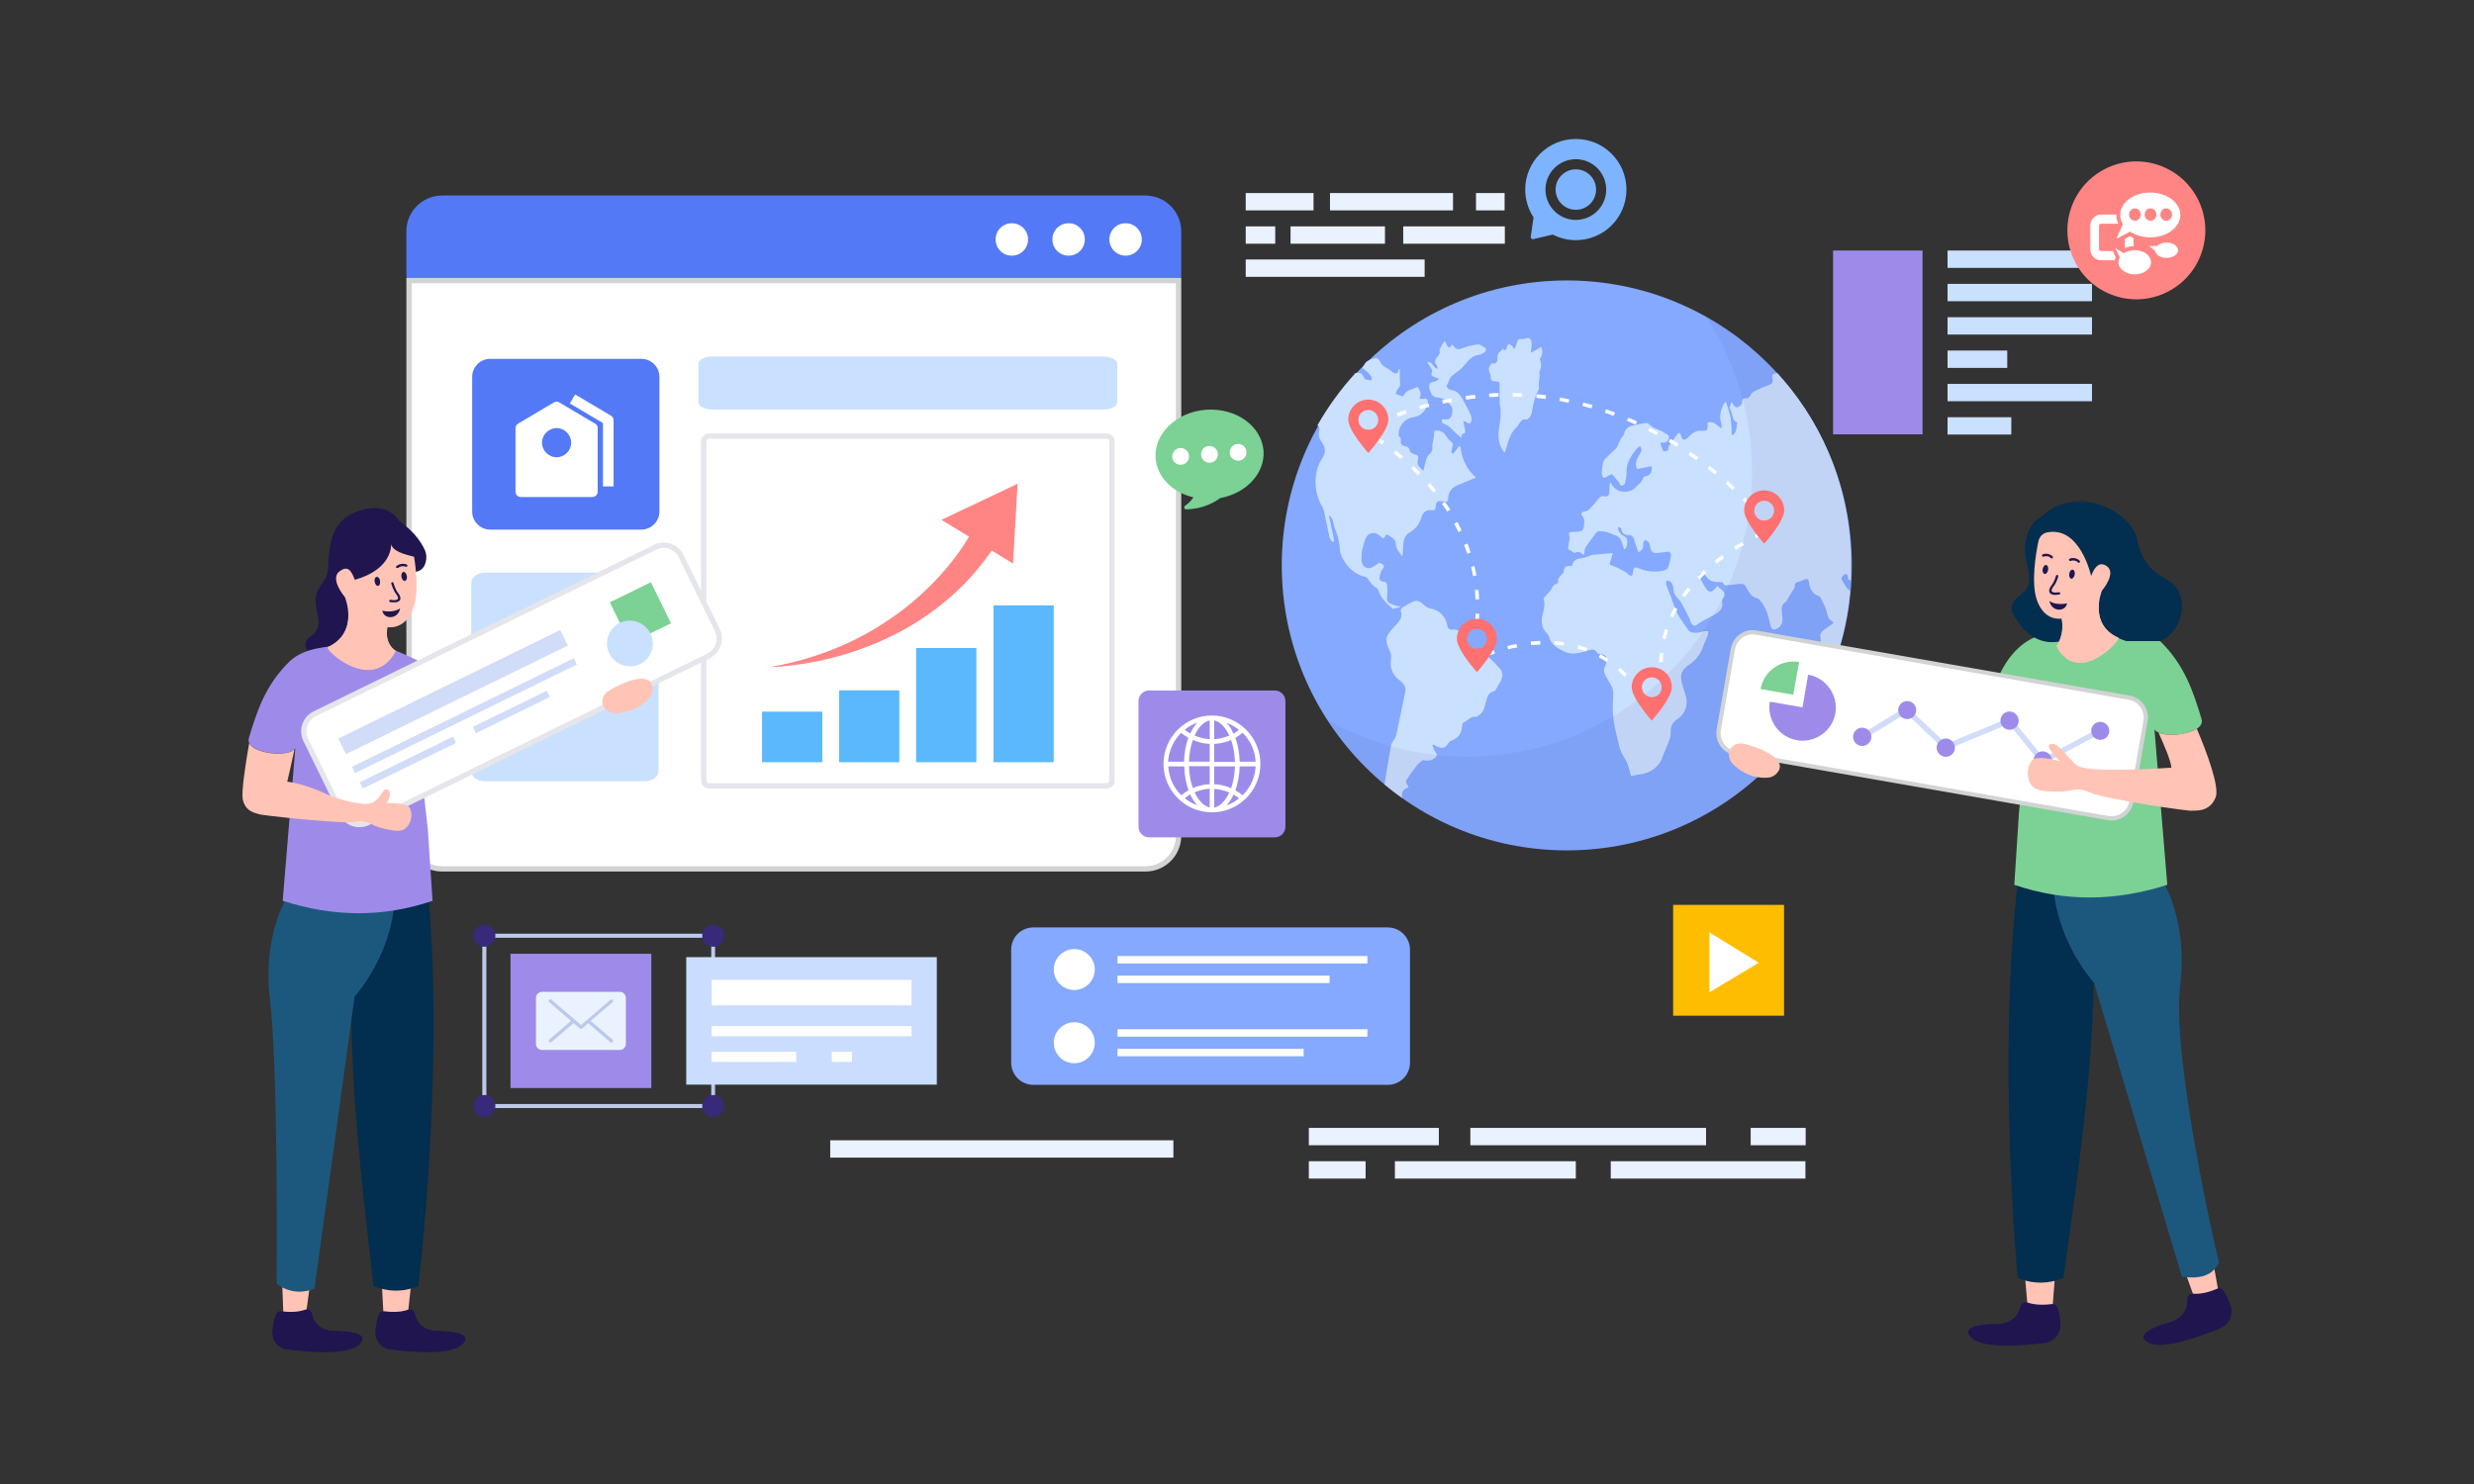
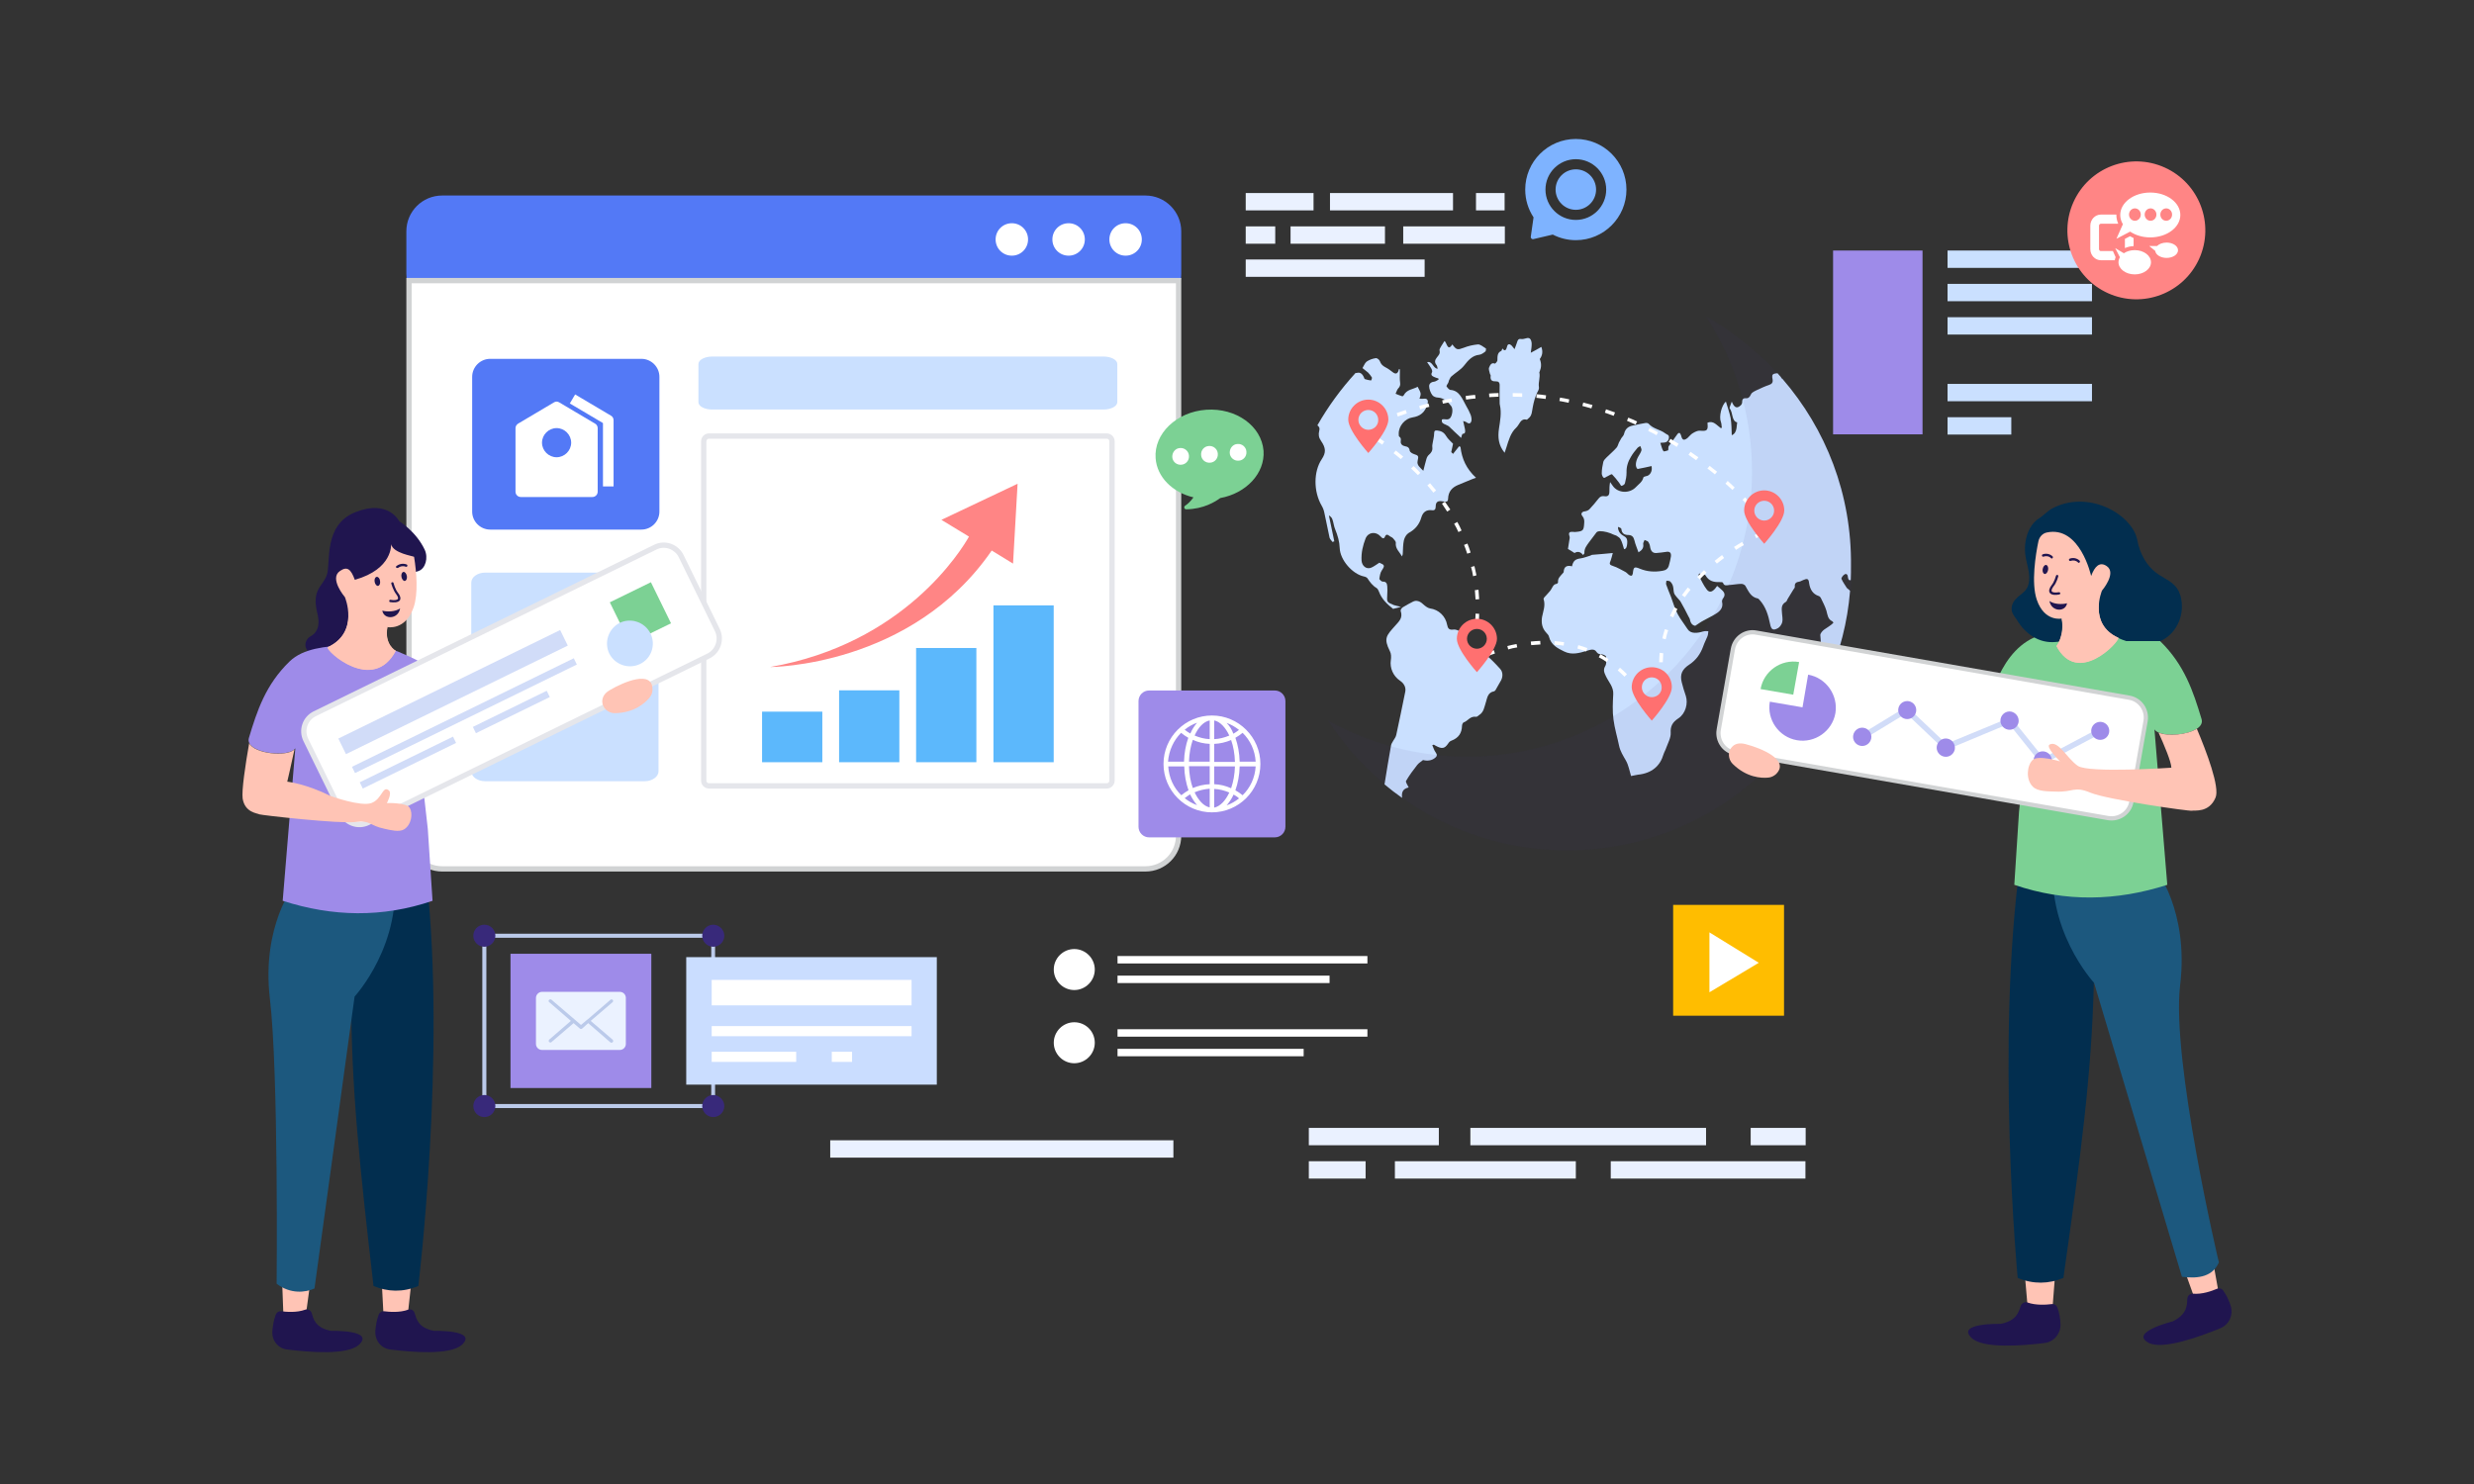
<svg xmlns="http://www.w3.org/2000/svg" width="500" height="300" viewBox="0 0 500 300" fill="none">
  <rect x="0" y="0" width="500" height="300" fill="#333333" stroke="none" />
  <g id="Frame 43919">
    <g id="Group 43301">
      <g id="Group">
        <g id="Group_2">
          <path id="Vector" d="M422.792 50.646H393.602V54.153H422.792V50.646Z" fill="#CAE0FF" />
        </g>
        <g id="Group_3">
          <path id="Vector_2" d="M422.792 57.386H393.602V60.892H422.792V57.386Z" fill="#CAE0FF" />
        </g>
        <g id="Group_4">
          <path id="Vector_3" d="M422.792 64.126H393.602V67.633H422.792V64.126Z" fill="#CAE0FF" />
        </g>
        <g id="Group_5">
-           <path id="Vector_4" d="M405.669 70.866H393.602V74.373H405.669V70.866Z" fill="#CAE0FF" />
-         </g>
+           </g>
        <g id="Group_6">
          <path id="Vector_5" d="M422.792 77.606H393.602V81.112H422.792V77.606Z" fill="#CAE0FF" />
        </g>
        <g id="Group_7">
          <path id="Vector_6" d="M406.489 84.344H393.602V87.851H406.489V84.344Z" fill="#CAE0FF" />
        </g>
      </g>
      <g id="Group_8">
        <g id="Group_9">
          <path id="Vector_7" d="M265.469 39.024H251.762V42.53H265.469V39.024Z" fill="#EAF1FF" />
        </g>
        <g id="Group_10">
          <path id="Vector_8" d="M293.657 39.024H268.793V42.53H293.657V39.024Z" fill="#EAF1FF" />
        </g>
        <g id="Group_11">
          <path id="Vector_9" d="M304.084 39.024H298.301V42.53H304.084V39.024Z" fill="#EAF1FF" />
        </g>
        <g id="Group_12">
          <path id="Vector_10" d="M257.727 45.764H251.762V49.27H257.727V45.764Z" fill="#EAF1FF" />
        </g>
        <g id="Group_13">
          <path id="Vector_11" d="M279.905 45.764H260.824V49.27H279.905V45.764Z" fill="#EAF1FF" />
        </g>
        <g id="Group_14">
          <path id="Vector_12" d="M304.132 45.764H283.594V49.27H304.132V45.764Z" fill="#EAF1FF" />
        </g>
        <g id="Group_15">
          <path id="Vector_13" d="M287.92 52.458H251.762V55.965H287.92V52.458Z" fill="#EAF1FF" />
        </g>
      </g>
      <g id="Group_16">
        <g id="Group_17">
          <path id="Vector_14" d="M290.792 228.011H264.516V231.518H290.792V228.011Z" fill="#EAF1FF" />
        </g>
        <g id="Group_18">
          <path id="Vector_15" d="M344.798 228.011H297.164V231.518H344.798V228.011Z" fill="#EAF1FF" />
        </g>
        <g id="Group_19">
          <path id="Vector_16" d="M364.928 228.011H353.816V231.518H364.928V228.011Z" fill="#EAF1FF" />
        </g>
        <g id="Group_20">
          <path id="Vector_17" d="M275.991 234.751H264.516V238.257H275.991V234.751Z" fill="#EAF1FF" />
        </g>
        <g id="Group_21">
          <path id="Vector_18" d="M318.478 234.751H281.91V238.257H318.478V234.751Z" fill="#EAF1FF" />
        </g>
        <g id="Group_22">
          <path id="Vector_19" d="M364.881 234.751H325.535V238.257H364.881V234.751Z" fill="#EAF1FF" />
        </g>
        <g id="Group_23">
          <path id="Vector_20" d="M237.145 230.515H167.789V234.022H237.145V230.515Z" fill="#EAF1FF" />
        </g>
      </g>
      <g id="Group_24">
        <path id="Vector_21" d="M388.548 50.647H370.469V87.806H388.548V50.647Z" fill="#9E8BE9" />
      </g>
      <g id="Group_25">
        <g id="Group_26">
          <path id="Vector_22" d="M231.492 39.525H89.366C85.358 39.525 82.125 42.759 82.125 46.766V55.373C82.125 59.38 85.358 62.614 89.366 62.614H231.492C235.5 62.614 238.733 59.38 238.733 55.373V46.766C238.733 42.804 235.5 39.525 231.492 39.525Z" fill="#5379F6" />
        </g>
        <g id="Group_27">
          <g id="Group_28">
            <path id="Vector_23" d="M231.492 175.652H89.366C85.654 175.652 82.661 172.659 82.661 168.947V56.729H238.197V168.947C238.197 172.659 235.204 175.652 231.492 175.652Z" fill="white" stroke="#D1D3D4" stroke-width="1.072" />
          </g>
        </g>
        <g id="Group_29">
          <g id="Group_30">
            <path id="Vector_24" d="M230.765 48.405C230.765 50.227 229.307 51.684 227.486 51.684C225.664 51.684 224.207 50.227 224.207 48.405C224.207 46.584 225.664 45.127 227.486 45.127C229.307 45.127 230.765 46.584 230.765 48.405Z" fill="white" />
          </g>
          <g id="Group_31">
            <path id="Vector_25" d="M219.245 48.405C219.245 50.227 217.788 51.684 215.966 51.684C214.145 51.684 212.688 50.227 212.688 48.405C212.688 46.584 214.145 45.127 215.966 45.127C217.788 45.127 219.245 46.584 219.245 48.405Z" fill="white" />
          </g>
          <g id="Group_32">
            <path id="Vector_26" d="M207.772 48.405C207.772 50.227 206.315 51.684 204.494 51.684C202.672 51.684 201.215 50.227 201.215 48.405C201.215 46.584 202.672 45.127 204.494 45.127C206.315 45.127 207.772 46.584 207.772 48.405Z" fill="white" />
          </g>
        </g>
        <g id="Group_33">
          <g id="Group_34">
            <path id="Vector_27" d="M143.946 82.792H223.021C224.53 82.792 225.811 82.129 225.811 81.293V73.576C225.811 72.765 224.576 72.077 223.021 72.077H143.946C142.437 72.077 141.156 72.74 141.156 73.576V81.318C141.156 82.129 142.391 82.792 143.946 82.792Z" fill="#CAE0FF" />
          </g>
        </g>
        <g id="Group_35">
          <path id="Vector_28" d="M98.024 157.927H130.311C131.814 157.927 133.089 157.016 133.089 155.923V117.762C133.089 116.669 131.859 115.758 130.311 115.758H98.024C96.521 115.758 95.246 116.669 95.246 117.762V155.923C95.292 157.062 96.521 157.927 98.024 157.927Z" fill="#CAE0FF" />
        </g>
      </g>
      <g id="Group_36">
        <g id="Group_37">
-           <path id="Vector_29" d="M316.654 171.908C348.469 171.908 374.26 146.116 374.26 114.301C374.26 82.486 348.469 56.694 316.654 56.694C284.838 56.694 259.047 82.486 259.047 114.301C259.047 146.116 284.838 171.908 316.654 171.908Z" fill="#84A9FF" />
-         </g>
+           </g>
        <g id="Group_38">
          <g id="Group_39">
            <path id="Vector_30" d="M284.64 159.201C284.685 159.201 284.685 159.11 284.685 159.156C284.457 158.655 284.002 158.063 284.184 157.835C284.822 156.742 285.596 155.695 286.416 154.647C286.689 154.283 287.144 154.01 287.6 153.646C288.465 153.873 289.33 153.782 290.059 153.19C290.423 152.871 290.514 152.598 290.15 152.097C289.831 151.687 289.694 151.141 289.467 150.64C289.558 150.594 289.694 150.549 289.786 150.549C289.877 150.594 290.013 150.686 290.104 150.731C291.425 151.46 291.971 151.369 292.7 150.276C292.837 150.048 293.064 149.82 293.338 149.729C294.795 149.183 295.432 148.181 295.478 146.724C295.478 146.496 295.614 146.132 295.797 146.041C296.662 145.767 297.117 144.72 298.301 144.902C298.483 144.948 298.711 144.72 298.893 144.583C299.895 143.991 299.986 142.898 300.305 141.942C300.578 141.077 300.669 139.984 301.944 139.756C302.172 139.711 302.354 139.346 302.491 139.073C302.764 138.663 302.946 138.208 303.219 137.798C303.766 136.978 303.811 135.885 303.174 135.202C301.99 133.927 300.806 132.561 299.212 131.741C298.939 131.605 298.575 131.468 298.256 131.468C296.753 131.468 296.07 130.831 296.024 129.328C296.024 128.235 294.749 127.096 293.656 127.279C292.882 127.37 292.609 127.051 292.472 126.322C292.154 124.546 290.742 123.226 289.011 122.998C288.51 122.907 288.009 122.497 287.6 122.133C287.008 121.541 286.233 121.267 285.55 121.632C284.867 121.996 284.139 122.36 283.501 122.77C283.273 122.907 283 123.317 283.091 123.544C283.547 124.911 282.773 125.594 281.998 126.459C280.177 128.508 279.585 129.009 280.905 131.65C281.179 132.151 281.179 132.88 281.088 133.472C280.86 135.02 281.543 136.66 282.955 137.616C283.774 138.162 284.184 138.982 284.002 139.847C283.41 142.762 282.818 145.676 282.181 148.591C282.089 149.001 281.816 149.365 281.589 149.729C281.452 150.048 281.179 150.321 281.133 150.686C280.678 153.281 280.222 155.923 279.812 158.564C280.951 159.52 282.135 160.431 283.365 161.296C283.273 160.385 283.319 159.52 284.64 159.201Z" fill="#CAE0FF" />
          </g>
          <g id="Group_40">
            <path id="Vector_31" d="M360.24 76.594C360.103 76.549 360.012 76.412 359.921 76.23C359.693 75.957 359.466 75.729 359.238 75.456C359.056 75.456 358.828 75.501 358.6 75.547C358.054 75.683 358.145 76.184 358.236 76.64C358.373 77.368 358.054 77.641 357.508 77.824C356.688 78.097 355.914 78.461 355.14 78.825C354.684 79.053 354.047 79.281 353.864 79.736C353.591 80.328 353.318 80.556 352.817 80.51C352.225 80.465 352.088 80.784 352.088 81.376C352.088 81.603 351.906 81.876 351.724 82.013C350.95 82.696 350.449 82.286 349.994 81.194C349.811 81.785 349.447 82.423 349.584 82.56C350.267 83.47 349.948 85.155 351.087 85.383C351.041 85.838 350.995 86.203 350.95 86.567C350.859 87.205 350.586 87.751 349.994 87.979C349.948 86.795 349.948 85.611 349.766 84.518C349.538 83.379 349.128 82.286 348.81 81.194C347.944 81.876 347.352 84.245 347.808 85.338C347.944 85.656 347.899 86.066 347.99 86.43C347.944 86.476 347.853 86.522 347.808 86.567C346.943 85.975 346.259 84.928 345.075 85.474C345.258 86.977 345.03 87.205 343.573 87.068C343.117 87.022 342.571 87.296 342.115 87.569C341.706 87.797 341.387 88.252 341.022 88.571C340.294 89.117 339.975 88.981 339.747 88.024C339.702 87.842 339.565 87.614 339.429 87.523C339.338 87.478 339.11 87.614 339.019 87.751C338.427 88.571 337.835 89.391 337.243 90.21C337.152 90.347 337.197 90.62 337.152 91.03C336.924 91.075 336.332 91.349 336.195 91.212C335.877 90.802 335.786 90.165 335.558 89.527C335.922 89.481 336.059 89.481 336.241 89.481C336.787 89.436 337.197 89.208 337.288 88.525C337.379 87.842 336.878 87.888 336.56 87.614C335.512 86.795 334.146 86.749 333.19 85.656C333.053 85.52 332.734 85.474 332.507 85.52C331.824 85.611 331.141 85.793 330.457 85.93C329.456 86.112 328.545 86.339 328.226 87.706C328.181 88.024 327.862 88.297 327.68 88.571C327.497 88.889 327.361 89.163 327.179 89.481C327.042 89.8 326.951 90.21 326.723 90.483C326.086 91.212 325.357 91.804 324.674 92.487C324.446 92.715 324.128 93.034 324.036 93.352C323.854 94.126 323.718 94.946 323.718 95.72C323.718 95.994 323.9 96.449 324.128 96.586C324.31 96.677 324.628 96.358 324.902 96.267C325.221 96.13 325.676 95.766 325.813 95.903C326.313 96.403 326.769 96.995 327.224 97.587C327.406 97.815 327.589 98.225 327.68 98.225C327.953 98.179 328.363 97.952 328.408 97.678C328.59 96.995 328.727 96.267 328.727 95.538C328.681 94.309 329.046 93.261 329.638 92.305C330.002 91.667 330.457 91.121 330.913 90.575C331.049 90.392 331.323 90.301 331.505 90.165C331.596 90.483 331.824 90.802 331.733 91.075C331.596 91.531 331.323 91.895 331.095 92.305C330.503 93.352 330.457 94.4 330.958 94.81C332.006 94.627 332.917 94.4 333.782 94.218C334.01 95.265 333.463 96.176 332.643 96.267C332.461 96.312 332.188 96.403 332.142 96.495C331.915 97.451 331.186 97.861 330.64 98.453C329.365 99.819 326.997 99.728 325.949 98.225C325.767 97.952 325.585 97.678 325.403 97.451C325.266 98.179 325.266 98.772 325.266 99.364C325.266 100.092 324.993 100.411 324.31 100.32C323.809 100.229 323.444 100.32 323.08 100.775C322.488 101.549 321.851 102.278 321.213 102.961C320.985 103.189 320.621 103.325 320.302 103.371C319.71 103.416 319.392 103.872 319.801 104.327C320.211 104.828 320.211 105.284 320.166 105.83C320.075 107.196 319.938 107.378 318.663 107.515C318.39 107.56 318.116 107.56 317.889 107.515C317.206 107.469 316.932 107.652 317.206 108.426C317.297 108.653 317.206 108.972 317.16 109.245C317.069 109.837 316.978 110.429 316.887 110.976C317.342 111.249 317.752 111.477 318.208 111.796C318.8 111.431 319.392 111.477 319.938 112.205C320.075 112.023 320.211 111.932 320.211 111.796C320.166 110.885 320.667 110.293 321.122 109.655C321.668 108.972 322.124 108.289 322.67 107.606C322.807 107.469 323.08 107.378 323.308 107.378C324.219 107.378 325.266 107.652 326.177 108.107C326.359 108.198 326.541 108.198 326.678 108.289C326.997 108.517 327.406 108.699 327.543 109.063C327.862 109.655 327.998 110.293 328.226 111.021C328.727 110.976 328.818 110.384 328.864 109.837C328.909 109.245 328.864 108.744 328.272 108.426C327.589 108.061 326.997 107.515 326.997 106.513C327.27 106.604 327.634 106.741 327.68 106.923C327.771 107.925 328.363 108.152 329.137 108.152C329.82 108.198 330.139 108.517 330.321 109.245C330.503 110.065 330.867 110.839 331.141 111.659C331.824 111.249 332.233 110.794 332.097 109.974C332.051 109.746 332.279 109.428 332.37 109.154C332.598 109.291 332.962 109.336 333.099 109.519C333.326 109.837 333.463 110.247 333.509 110.657C333.645 111.386 334.009 111.841 334.738 111.796C335.421 111.75 336.059 111.659 336.696 111.568C337.425 111.431 337.789 111.704 337.698 112.479C337.607 113.071 337.47 113.663 337.288 114.3C337.106 114.983 336.651 115.302 335.968 115.393C334.419 115.666 332.917 115.575 331.459 114.983C330.275 114.482 330.139 114.619 330.002 115.894C329.911 116.441 329.683 116.486 329.273 116.258C329 116.076 328.818 115.803 328.499 115.621C327.68 115.211 326.905 114.71 326.04 114.437C325.357 114.209 325.175 114.073 325.494 113.389C325.676 112.934 325.767 112.433 325.949 111.796C324.401 111.932 323.126 112.069 321.805 112.16C321.668 112.16 321.532 112.296 321.35 112.342C320.712 112.524 320.075 112.797 319.392 112.888C318.39 113.025 317.934 113.389 317.707 114.482C316.796 114.255 316.067 114.437 316.022 115.621C316.022 115.712 315.931 115.803 315.839 115.894C315.384 116.441 314.792 116.85 314.883 117.716C314.883 117.807 314.701 118.034 314.564 118.034C313.927 118.125 313.79 118.672 313.471 119.173C313.244 119.583 312.834 119.901 312.561 120.266C312.333 120.539 311.878 120.903 311.969 121.131C312.379 122.406 311.878 123.545 311.65 124.729C311.468 125.913 311.65 127.006 312.515 127.916C312.743 128.144 313.016 128.463 313.062 128.736C313.471 130.375 314.792 131.058 316.113 131.696C317.661 132.47 319.209 132.015 320.712 131.559C321.35 131.377 322.169 131.058 322.625 131.742C322.989 132.288 323.353 132.243 323.809 132.288C324.082 132.334 324.583 132.561 324.583 132.743C324.628 133.381 324.72 134.11 324.446 134.611C323.945 135.43 324.219 135.977 324.583 136.751C325.129 137.889 326.131 138.891 326.04 140.348C325.949 142.033 325.858 143.764 326.086 145.449C326.313 147.225 326.86 149.001 327.224 150.777C327.452 151.87 328.044 152.781 328.59 153.737C329.137 154.693 329.319 155.832 329.638 156.879C330.23 156.788 330.64 156.651 331.049 156.606C333.782 156.333 335.512 154.875 336.195 152.507C336.332 152.052 336.605 151.642 336.742 151.187C337.106 150.185 337.698 149.137 337.653 148.181C337.562 146.815 338.017 145.995 339.201 145.221C340.658 144.265 341.205 142.216 340.704 140.667C340.385 139.756 340.112 138.846 339.884 137.935C339.474 136.295 339.975 135.294 341.432 134.337C342.798 133.427 343.664 132.197 344.21 130.694C344.438 130.011 344.802 129.328 345.075 128.645C345.212 128.326 345.212 127.962 345.258 127.598C344.939 127.598 344.575 127.552 344.256 127.643C343.072 128.007 341.706 128.19 341.068 127.188C340.43 126.186 339.656 125.23 339.11 124.228C338.472 123.089 338.154 121.814 337.698 120.63C337.379 119.81 337.015 118.991 336.742 118.171C336.651 117.943 336.787 117.67 336.787 117.397C337.061 117.442 337.379 117.397 337.516 117.533C337.789 117.761 338.017 118.125 338.108 118.49C338.245 118.945 338.199 119.446 338.336 119.901C338.427 120.22 338.7 120.448 338.882 120.721C339.155 121.085 339.52 121.359 339.702 121.723C340.248 122.634 340.704 123.59 341.205 124.546C341.341 124.82 341.523 125.047 341.569 125.366C341.706 126.095 342.161 126.459 342.616 126.505C343.299 126.049 343.8 125.685 344.347 125.412C345.121 124.956 345.986 124.592 346.76 124.091C347.671 123.545 348.309 122.816 348.035 121.677C347.99 121.495 348.081 121.177 348.218 120.994C348.719 120.357 348.582 119.856 348.081 119.355C347.762 119.036 347.398 118.763 347.034 118.444C346.214 119.674 345.531 119.947 344.939 119.173C344.256 118.308 343.8 117.215 343.254 116.213C343.299 116.122 343.391 116.031 343.436 115.94C343.891 116.076 344.529 116.031 344.711 116.349C345.349 117.442 346.305 117.716 347.489 117.67C347.762 117.67 348.172 117.67 348.218 117.807C348.445 118.535 349.037 118.308 349.493 118.262C350.312 118.217 351.132 118.034 351.952 118.034C352.225 118.034 352.589 118.217 352.726 118.399C353.363 119.492 353.819 120.721 355.276 120.994C355.413 121.04 355.504 121.177 355.64 121.313C356.87 122.679 357.371 124.364 357.735 126.14C357.963 127.279 358.327 127.552 359.375 126.96C359.739 126.732 360.103 126.186 360.194 125.776C360.331 125.23 360.194 124.592 360.149 124C360.103 123.135 359.876 122.269 360.923 121.677C361.105 121.586 361.151 121.313 361.287 121.085C361.652 120.448 362.061 119.856 362.426 119.218C362.562 119.036 362.744 118.809 362.744 118.626C362.653 117.898 363.018 117.67 363.655 117.579C363.929 117.533 364.156 117.351 364.429 117.26C365.249 116.896 365.522 116.987 365.613 117.807C365.796 119.127 366.342 120.084 367.572 120.493C367.754 120.539 367.89 120.721 367.981 120.858C368.391 121.723 368.847 122.543 369.12 123.453C369.348 124.273 369.393 125.184 370.304 125.594C370.395 125.639 370.486 125.776 370.532 125.913C369.985 126.459 369.302 126.823 368.665 127.279C368.346 127.506 367.845 128.053 367.89 128.417C367.981 130.011 368.209 131.559 368.391 133.153C368.482 134.064 368.71 134.929 368.756 135.84C368.801 136.478 369.029 137.024 369.393 137.388C371.807 131.833 373.401 125.776 373.902 119.446C373.765 119.309 373.628 119.127 373.401 118.991C373.355 118.945 373.264 118.9 373.218 118.809C372.854 118.217 372.444 117.67 372.171 117.033C372.08 116.85 372.444 116.349 372.718 116.167C373.082 115.894 373.401 116.076 373.446 116.577C373.492 116.941 373.583 117.442 374.038 117.26C374.084 116.349 374.084 115.393 374.084 114.482C374.266 99.864 368.983 86.704 360.24 76.594Z" fill="#CAE0FF" />
          </g>
          <g id="Group_41" opacity="0.07">
            <g id="Group_42">
              <path id="Vector_32" d="M344.797 63.98C350.672 72.996 354.087 83.789 354.087 95.356C354.087 127.187 328.312 152.962 296.48 152.962C286.28 152.962 276.671 150.276 268.383 145.631C278.675 161.433 296.435 171.907 316.7 171.907C348.531 171.907 374.306 146.132 374.306 114.3C374.261 92.669 362.375 73.861 344.797 63.98Z" fill="#38297A" />
            </g>
          </g>
          <g id="Group_43">
            <path id="Vector_33" d="M298.668 69.627C297.712 69.718 296.71 69.946 295.799 70.31C294.57 70.765 294.342 70.765 293.522 69.627C292.52 71.175 292.429 69.217 291.928 68.944C291.701 69.308 291.473 69.627 291.291 69.946C291.154 70.219 290.881 70.583 290.927 70.811C291.109 71.494 290.744 71.813 290.426 72.223C290.016 72.724 289.834 73.225 290.334 73.817C290.471 73.999 290.471 74.272 290.562 74.545C289.606 74.5 289.515 72.906 288.422 73.225C288.741 73.68 289.014 74.044 289.242 74.454C289.378 74.682 289.515 75.092 289.424 75.228C289.105 75.82 289.424 76.002 289.788 76.184C290.061 76.321 290.38 76.412 290.699 76.503C290.699 76.594 290.744 76.64 290.744 76.731C290.471 76.868 290.198 77.095 289.925 77.141C289.378 77.186 288.832 77.46 288.832 78.052C288.832 78.644 289.105 79.372 289.469 79.873C289.697 80.192 290.243 80.374 290.653 80.374C291.792 80.465 292.566 81.148 293.295 82.105C293.704 82.651 293.522 83.79 293.203 84.336C292.748 85.11 292.065 84.609 291.427 84.791C291.245 85.52 291.746 85.657 292.156 85.839C292.384 85.975 292.703 86.067 292.885 86.249C293.704 87.023 294.479 87.797 295.298 88.525C295.389 88.252 295.48 87.706 295.617 87.706C296.255 87.66 296.118 87.159 296.072 86.749C295.981 86.249 295.845 85.748 295.708 85.11C295.981 85.201 296.255 85.247 296.482 85.429C296.983 85.793 297.302 85.52 297.393 85.019C297.439 84.655 297.347 84.199 297.211 83.835C296.983 83.243 296.664 82.651 296.346 82.105C295.526 80.647 294.979 78.962 293.158 78.826C292.885 78.826 292.566 78.416 292.338 78.097C292.293 78.006 292.566 77.596 292.703 77.368C292.748 77.232 292.794 77.05 292.839 76.913C293.021 76.594 293.112 76.23 293.386 76.048C294.205 75.319 295.207 74.773 295.89 73.908C296.755 72.769 297.621 71.858 298.941 71.722C299.397 71.676 299.807 71.357 300.216 71.039C300.307 70.993 300.353 70.447 300.308 70.447C299.715 70.082 299.169 69.581 298.668 69.627Z" fill="#CAE0FF" />
          </g>
          <g id="Group_44">
            <path id="Vector_34" d="M311.191 72.587C311.692 71.903 311.874 71.129 311.51 70.127C310.827 70.537 310.144 70.902 309.37 71.311C309.415 70.902 309.461 70.628 309.506 70.31C309.552 69.991 309.552 69.718 309.552 69.399C309.461 68.488 309.096 68.169 308.413 68.397C308.095 68.488 307.73 68.579 307.411 68.534C306.911 68.442 306.728 68.716 306.592 69.217C306.455 69.672 306.273 70.082 306.091 70.583C305.818 70.264 305.635 69.991 305.453 69.809C305.135 69.535 304.725 69.444 304.588 70.036C304.406 70.765 304.178 71.129 303.632 70.446C303.541 70.674 303.495 70.902 303.404 70.947C302.63 71.266 302.63 71.995 302.63 72.814C302.63 73.087 302.174 73.588 302.083 73.497C301.4 73.224 301.127 73.862 300.945 74.317C300.808 74.636 301.036 75.182 301.127 75.592C301.173 75.729 301.309 75.865 301.264 75.956C301.127 77.049 301.719 77.095 302.357 77.095C302.766 77.095 303.085 77.231 303.085 77.869C303.04 79.053 303.085 80.283 303.085 81.467C303.085 81.603 303.085 81.74 303.131 81.876C303.495 83.47 303.176 85.11 302.949 86.612C302.675 88.48 302.858 90.028 304.087 91.531C304.224 91.121 304.36 90.757 304.451 90.438C304.907 88.981 305.317 87.478 306.41 86.476C307.093 85.884 307.275 84.518 308.504 84.836C308.641 84.882 308.778 84.654 308.914 84.563C309.643 84.017 309.597 83.151 309.779 82.286C309.962 81.284 310.235 80.283 310.645 79.417C310.827 79.007 311.1 78.734 311.009 78.188C310.872 77.231 311.328 76.275 311.1 75.273C311.1 75.228 311.146 75.137 311.191 75.046C311.51 74.271 311.555 73.452 311.191 72.587Z" fill="#CAE0FF" />
          </g>
          <g id="Group_45">
            <path id="Vector_35" d="M266.613 87.113C266.431 87.842 266.522 88.48 266.977 89.117C267.979 90.574 268.025 91.485 267.114 92.851C265.474 95.31 265.429 99.318 267.114 102.232C267.387 102.688 267.569 103.189 267.66 103.689C268.025 105.329 268.343 107.014 268.708 108.699C268.799 109.017 269.118 109.291 269.3 109.564C269.436 109.518 269.527 109.473 269.664 109.427C269.3 107.697 268.935 105.921 268.571 104.19C268.935 104.418 269.209 104.691 269.3 105.056C269.527 105.693 269.573 106.376 269.846 107.014C270.347 108.243 270.711 109.473 270.757 110.794C270.848 113.207 273.307 116.03 275.63 116.531C275.903 116.577 276.222 116.714 276.358 116.896C276.859 117.67 277.406 118.399 278.18 118.854C278.408 118.991 278.59 119.309 278.681 119.583C279.227 121.085 280.32 122.133 281.55 123.089C282.005 122.952 282.506 122.861 283.144 122.679C282.506 122.497 282.051 122.451 281.686 122.315C280.275 121.723 280.275 121.723 280.366 120.175C280.411 119.628 280.411 119.036 280.366 118.49C280.32 117.943 280.138 117.533 279.409 117.579C279.227 117.579 278.726 117.123 278.772 116.987C278.863 116.395 278.954 115.757 279.273 115.302C279.91 114.346 279.865 114.209 278.772 113.754C278.18 114.118 277.679 114.528 277.132 114.755C276.176 115.165 275.265 114.437 275.174 113.344C275.083 111.704 275.447 110.247 275.994 108.835C276.54 107.56 278.043 107.378 279 108.425C279.318 108.79 279.683 109.063 279.91 108.471C280.138 107.925 280.457 108.061 280.867 108.38C281.094 108.562 281.368 108.608 281.55 108.835C281.777 109.109 282.142 109.473 282.096 109.746C281.96 110.93 282.87 111.568 283.326 112.478C283.462 112.251 283.508 112.069 283.508 111.841C283.553 110.93 283.553 110.019 283.736 109.2C283.872 108.653 284.236 108.016 284.692 107.742C285.967 107.059 286.832 106.057 287.242 104.646C287.561 103.507 288.289 103.006 289.382 103.143C289.929 103.234 290.157 102.961 290.157 102.414C290.157 101.504 290.566 101.23 291.341 101.321C291.568 101.367 291.796 101.367 292.024 101.413C292.433 101.458 292.661 101.321 292.661 100.821C292.707 99.363 293.481 98.544 294.665 98.043C295.621 97.678 296.578 97.223 297.534 96.859C297.807 96.768 298.035 96.677 298.308 96.585C296.35 94.764 295.439 92.76 295.166 90.347C295.075 90.301 294.984 90.255 294.893 90.21C294.483 90.756 294.073 91.257 293.663 91.758C293.526 91.622 293.435 91.531 293.299 91.394C293.435 90.802 293.572 90.21 293.663 89.709C293.208 89.208 292.616 88.753 292.251 88.115C291.75 87.296 291.158 87.113 290.43 87.022C290.02 86.977 289.838 87.113 289.838 87.66C289.838 88.252 289.656 88.844 289.565 89.436C289.519 89.755 289.428 90.073 289.473 90.392C289.565 91.121 289.246 91.531 288.79 91.94C288.563 92.123 288.38 92.441 288.289 92.76C288.062 93.534 287.88 94.308 287.652 95.174C287.014 94.491 286.286 94.081 286.513 93.124C286.741 92.168 286.65 92.077 285.785 91.804C285.466 91.713 284.965 91.394 284.92 91.166C284.828 90.438 284.464 90.301 283.963 90.21C283.462 90.119 283.007 89.8 283.098 89.163C283.144 88.753 283.144 88.48 282.779 88.252C282.688 88.206 282.688 87.888 282.688 87.705C282.643 86.112 283.963 84.609 285.466 84.381C286.969 84.153 288.062 83.379 288.517 81.603C288.699 80.92 288.426 80.51 287.789 80.601C287.515 80.647 287.196 80.601 286.878 80.601C287.242 79.554 287.242 79.554 286.513 78.188C285.557 78.734 284.328 78.689 283.69 79.918C283.644 80.009 283.462 80.146 283.371 80.1C282.916 79.964 282.506 79.782 282.051 79.599C282.233 79.235 282.324 78.825 282.552 78.552C282.916 78.188 283.052 77.869 282.961 77.277C282.87 76.639 282.916 76.002 282.916 75.319C282.916 75.091 282.916 74.863 282.916 74.681C282.87 74.636 282.825 74.636 282.734 74.59C282.552 75.501 282.142 75.774 281.459 75.228C281.003 74.863 280.502 74.499 279.956 74.226C279.455 73.953 279.091 73.634 278.863 72.996C278.772 72.723 278.316 72.359 278.043 72.404C277.406 72.495 276.768 72.723 276.222 73.087C276.222 73.087 276.176 73.087 276.176 73.133C276.131 73.178 276.039 73.269 275.994 73.315C275.766 73.588 275.584 74.044 275.356 74.408C275.721 74.727 276.131 75 276.495 75.319C276.768 75.592 277.041 75.956 277.269 76.321C277.315 76.457 277.132 76.913 277.087 76.913C276.677 76.867 276.267 76.776 275.857 76.639C275.812 76.639 275.721 76.548 275.721 76.457C275.402 75.638 274.947 75.137 274.127 75.41C274.081 75.41 274.036 75.41 273.99 75.364C271.03 78.598 268.435 82.15 266.249 85.975C266.704 86.339 266.75 86.658 266.613 87.113Z" fill="#CAE0FF" />
          </g>
        </g>
      </g>
      <g id="Group_46">
        <path id="Vector_36" d="M335.506 136.933V136.751L336.235 136.706V136.888L335.506 136.933ZM336.053 133.882H335.324C335.324 133.245 335.37 132.607 335.415 131.97L336.144 132.061C336.098 132.607 336.098 133.245 336.053 133.882ZM336.645 129.237L335.962 129.055C336.098 128.417 336.281 127.825 336.463 127.188L337.146 127.416C336.918 128.008 336.781 128.645 336.645 129.237ZM338.148 124.82L337.51 124.501C337.783 123.909 338.057 123.363 338.375 122.771L339.013 123.135C338.694 123.681 338.421 124.228 338.148 124.82ZM340.516 120.721L339.924 120.312C340.288 119.811 340.698 119.264 341.108 118.763L341.654 119.219C341.244 119.72 340.88 120.22 340.516 120.721ZM343.521 117.124L343.02 116.623C343.476 116.168 343.931 115.712 344.386 115.257L344.887 115.758C344.386 116.213 343.977 116.668 343.521 117.124ZM346.982 113.936L346.527 113.39C347.028 112.98 347.529 112.57 348.03 112.206L348.439 112.798C348.03 113.116 347.529 113.526 346.982 113.936ZM350.853 111.158L350.443 110.566C351.035 110.202 351.582 109.838 352.083 109.564L352.447 110.202C351.946 110.43 351.399 110.794 350.853 111.158ZM354.951 108.79L354.633 108.153C355.726 107.606 356.363 107.333 356.409 107.333L356.682 108.016C356.636 107.971 355.999 108.244 354.951 108.79Z" fill="white" />
      </g>
      <g id="Group_47">
        <path id="Vector_37" d="M330.817 139.802C330.589 139.483 330.361 139.21 330.179 138.937L330.726 138.481C330.953 138.754 331.181 139.073 331.409 139.392L330.817 139.802ZM328.312 136.796C327.857 136.341 327.401 135.931 326.946 135.521L327.401 134.975C327.902 135.385 328.358 135.84 328.813 136.295L328.312 136.796ZM324.715 133.836C324.214 133.472 323.667 133.153 323.121 132.88L323.44 132.242C323.986 132.561 324.578 132.88 325.079 133.244L324.715 133.836ZM300.397 132.789L300.078 132.151C300.124 132.151 300.761 131.833 301.9 131.423L302.127 132.106C301.034 132.47 300.397 132.789 300.397 132.789ZM320.571 131.696C319.979 131.468 319.387 131.286 318.795 131.104L318.977 130.421C319.614 130.603 320.206 130.785 320.798 131.013L320.571 131.696ZM304.814 131.286L304.632 130.603C305.224 130.466 305.862 130.284 306.499 130.193L306.636 130.876C305.998 130.967 305.406 131.104 304.814 131.286ZM316.017 130.512C315.425 130.421 314.787 130.375 314.15 130.33L314.195 129.601C314.833 129.647 315.47 129.738 316.108 129.829L316.017 130.512ZM309.459 130.421L309.368 129.692C310.006 129.647 310.643 129.556 311.281 129.556L311.326 130.284C310.734 130.33 310.097 130.375 309.459 130.421Z" fill="white" />
      </g>
      <g id="Group_48">
        <path id="Vector_38" d="M298.85 125.776L298.121 125.731C298.167 125.139 298.213 124.592 298.213 124.046L298.941 124.091C298.941 124.592 298.896 125.184 298.85 125.776ZM298.213 121.177C298.167 120.539 298.121 119.902 298.076 119.31L298.805 119.218C298.85 119.856 298.896 120.494 298.941 121.131L298.213 121.177ZM297.712 116.486C297.621 115.849 297.484 115.257 297.302 114.619L297.985 114.437C298.121 115.074 298.258 115.666 298.395 116.304L297.712 116.486ZM296.528 111.932C296.345 111.34 296.118 110.748 295.89 110.156L296.573 109.883C296.801 110.475 297.029 111.067 297.211 111.705L296.528 111.932ZM294.752 107.561C294.478 106.969 294.205 106.422 293.886 105.876L294.524 105.511C294.843 106.058 295.116 106.65 295.389 107.242L294.752 107.561ZM292.475 103.417C292.11 102.87 291.792 102.369 291.427 101.823L292.019 101.413C292.384 101.914 292.748 102.46 293.112 103.007L292.475 103.417ZM289.697 99.591C289.287 99.09 288.877 98.589 288.467 98.134L289.014 97.679C289.424 98.134 289.833 98.635 290.243 99.136L289.697 99.591ZM286.555 96.039C286.099 95.584 285.644 95.128 285.188 94.719L285.689 94.218C286.145 94.627 286.6 95.083 287.056 95.584L286.555 96.039ZM283.094 92.806C282.593 92.351 282.092 91.986 281.636 91.622L282.092 91.076C282.547 91.44 283.048 91.85 283.595 92.305L283.094 92.806ZM279.359 89.891C278.403 89.208 277.766 88.844 277.766 88.844L278.13 88.207C278.175 88.207 278.767 88.571 279.769 89.254L279.359 89.891Z" fill="white" />
      </g>
      <g id="Group_49">
        <path id="Vector_39" d="M353.451 102.46C353.451 102.46 352.995 101.914 352.176 101.048L352.676 100.547C353.542 101.458 353.952 101.959 353.997 102.005L353.451 102.46ZM350.126 99.045C349.716 98.635 349.216 98.225 348.715 97.769L349.17 97.223C349.671 97.678 350.172 98.134 350.582 98.544L350.126 99.045ZM346.574 95.902C346.119 95.493 345.618 95.128 345.071 94.718L345.527 94.172C346.028 94.582 346.529 94.992 347.03 95.356L346.574 95.902ZM342.795 93.034C342.294 92.669 341.793 92.305 341.246 91.941L341.656 91.349C342.203 91.713 342.703 92.077 343.25 92.442L342.795 93.034ZM338.878 90.347C338.332 90.028 337.831 89.664 337.239 89.345L337.603 88.707C338.15 89.026 338.696 89.39 339.243 89.709L338.878 90.347ZM334.78 87.979C334.233 87.66 333.687 87.387 333.095 87.113L333.414 86.476C334.006 86.749 334.552 87.068 335.098 87.387L334.78 87.979ZM330.545 85.838C329.953 85.565 329.406 85.337 328.814 85.064L329.087 84.427C329.679 84.654 330.271 84.928 330.863 85.201L330.545 85.838ZM282.501 84.199L282.273 83.516C282.865 83.288 283.503 83.106 284.095 82.878L284.323 83.561C283.685 83.789 283.093 83.971 282.501 84.199ZM326.127 84.062C325.535 83.835 324.943 83.653 324.351 83.425L324.579 82.742C325.171 82.969 325.809 83.151 326.401 83.379L326.127 84.062ZM287.009 82.742L286.827 82.059C287.465 81.876 288.057 81.694 288.694 81.558L288.877 82.241C288.239 82.377 287.647 82.559 287.009 82.742ZM321.619 82.559C321.027 82.377 320.389 82.241 319.797 82.059L319.98 81.376C320.617 81.558 321.209 81.694 321.847 81.876L321.619 82.559ZM291.609 81.603L291.472 80.92C292.11 80.784 292.747 80.647 293.339 80.556L293.476 81.239C292.884 81.33 292.246 81.467 291.609 81.603ZM317.02 81.421C316.428 81.284 315.79 81.193 315.152 81.057L315.289 80.374C315.927 80.465 316.564 80.601 317.156 80.738L317.02 81.421ZM296.299 80.784L296.208 80.055C296.846 79.964 297.483 79.873 298.121 79.827L298.212 80.556C297.529 80.601 296.937 80.692 296.299 80.784ZM312.375 80.647C311.737 80.556 311.145 80.51 310.508 80.419L310.553 79.691C311.191 79.736 311.828 79.827 312.466 79.918L312.375 80.647ZM300.99 80.283L300.944 79.554C301.582 79.508 302.219 79.463 302.857 79.463V80.192C302.265 80.237 301.627 80.237 300.99 80.283ZM307.639 80.237C307.001 80.192 306.363 80.192 305.726 80.192V79.463C306.363 79.463 307.001 79.508 307.639 79.508V80.237Z" fill="white" />
      </g>
      <g id="Group_50">
        <g id="Group_51">
          <path id="Vector_40" d="M356.549 99.136C354.318 99.136 352.496 100.958 352.496 103.189C352.496 105.421 356.549 109.929 356.549 109.929C356.549 109.929 360.602 105.421 360.602 103.189C360.602 100.958 358.78 99.136 356.549 99.136ZM356.549 105.238C355.456 105.238 354.545 104.328 354.545 103.235C354.545 102.096 355.456 101.231 356.549 101.231C357.688 101.231 358.553 102.142 358.553 103.235C358.553 104.328 357.642 105.238 356.549 105.238Z" fill="#FF7070" />
        </g>
        <g id="Group_52">
          <path id="Vector_41" d="M276.537 80.784C274.306 80.784 272.484 82.606 272.484 84.837C272.484 87.069 276.537 91.577 276.537 91.577C276.537 91.577 280.59 87.069 280.59 84.837C280.59 82.606 278.769 80.784 276.537 80.784ZM276.537 86.886C275.444 86.886 274.534 85.976 274.534 84.883C274.534 83.744 275.444 82.879 276.537 82.879C277.676 82.879 278.541 83.79 278.541 84.883C278.587 85.976 277.676 86.886 276.537 86.886Z" fill="#FF7070" />
        </g>
        <g id="Group_53">
          <path id="Vector_42" d="M298.487 125.093C296.255 125.093 294.434 126.914 294.434 129.146C294.434 131.377 298.487 135.885 298.487 135.885C298.487 135.885 302.54 131.377 302.54 129.146C302.54 126.914 300.718 125.093 298.487 125.093ZM298.487 131.149C297.394 131.149 296.483 130.239 296.483 129.146C296.483 128.007 297.394 127.142 298.487 127.142C299.625 127.142 300.49 128.053 300.49 129.146C300.49 130.239 299.579 131.149 298.487 131.149Z" fill="#FF7070" />
        </g>
        <g id="Group_54">
          <path id="Vector_43" d="M333.826 134.884C331.595 134.884 329.773 136.706 329.773 138.937C329.773 141.169 333.826 145.677 333.826 145.677C333.826 145.677 337.879 141.169 337.879 138.937C337.925 136.706 336.103 134.884 333.826 134.884ZM333.826 140.941C332.733 140.941 331.823 140.03 331.823 138.937C331.823 137.799 332.733 136.934 333.826 136.934C334.965 136.934 335.83 137.844 335.83 138.937C335.876 140.03 334.965 140.941 333.826 140.941Z" fill="#FF7070" />
        </g>
      </g>
      <g id="Group_55">
        <g id="Frame">
          <path id="Vector_44" d="M314.387 38.323C314.387 39.408 314.818 40.449 315.585 41.216C316.352 41.984 317.393 42.415 318.478 42.415C319.564 42.415 320.604 41.984 321.372 41.216C322.139 40.449 322.57 39.408 322.57 38.323C322.57 37.238 322.139 36.197 321.372 35.43C320.604 34.663 319.564 34.231 318.478 34.231C317.393 34.231 316.352 34.663 315.585 35.43C314.818 36.197 314.387 37.238 314.387 38.323Z" fill="#7EB3FF" />
          <path id="Vector_45" d="M318.479 28.094C312.83 28.094 308.25 32.674 308.25 38.323C308.25 40.398 308.871 42.323 309.932 43.936L309.374 47.852C309.328 48.174 309.636 48.429 309.944 48.328L313.822 47.421C315.22 48.14 316.799 48.552 318.479 48.552C324.128 48.552 328.708 43.972 328.708 38.323C328.708 32.674 324.128 28.094 318.479 28.094ZM318.479 44.46C315.095 44.46 312.342 41.707 312.342 38.323C312.342 34.939 315.095 32.185 318.479 32.185C321.863 32.185 324.617 34.939 324.617 38.323C324.617 41.707 321.863 44.46 318.479 44.46Z" fill="#7EB3FF" />
        </g>
      </g>
      <g id="Group_56">
        <path id="Vector_46" d="M444.472 52.284C447.629 45.264 444.497 37.015 437.477 33.858C430.457 30.702 422.208 33.833 419.051 40.853C415.895 47.873 419.027 56.122 426.046 59.279C433.066 62.435 441.315 59.304 444.472 52.284Z" fill="#FF8585" />
        <g id="Frame_2" clip-path="url(#clip0_530_3014)">
          <path id="Vector_47" d="M430.47 47.757L429.446 48.293V50.156C429.982 49.917 430.584 49.777 431.205 49.75V48.128C430.953 48.019 430.708 47.895 430.47 47.757ZM427.571 51.99L427.027 50.763C427.026 50.759 427.025 50.756 427.023 50.753H424.588C424.382 50.753 424.216 50.576 424.216 50.36V45.625C424.216 45.408 424.383 45.232 424.588 45.232H428.103C427.851 44.666 427.723 44.071 427.723 43.458C427.723 43.431 427.724 43.404 427.725 43.377H424.588C423.413 43.377 422.457 44.385 422.457 45.625V50.36C422.457 51.6 423.413 52.608 424.588 52.608H427.402C427.434 52.396 427.491 52.189 427.571 51.99Z" fill="white" />
          <path id="Vector_48" d="M431.434 55.471C429.621 55.471 428.15 54.373 428.15 53.018C428.15 52.658 428.254 52.316 428.44 52.008L427.484 50.151L429.233 51.198C429.815 50.805 430.587 50.565 431.434 50.565C433.248 50.565 434.719 51.663 434.719 53.018C434.719 54.373 433.249 55.471 431.434 55.471ZM437.873 49.038C437.071 49.038 436.365 49.313 435.951 49.731H434.356L435.574 50.716C435.67 51.513 436.663 52.139 437.873 52.139C439.148 52.139 440.182 51.445 440.182 50.589C440.182 49.732 439.148 49.038 437.873 49.038ZM434.576 38.922C431.222 38.922 428.503 40.953 428.503 43.457C428.503 44.123 428.696 44.755 429.04 45.324L427.734 48.272L430.505 46.822C431.582 47.549 433.01 47.992 434.576 47.992C437.93 47.992 440.649 45.962 440.649 43.457C440.649 40.953 437.93 38.922 434.576 38.922ZM431.467 44.629C430.812 44.629 430.28 44.068 430.28 43.376C430.28 42.684 430.812 42.123 431.467 42.123C432.123 42.123 432.654 42.684 432.654 43.376C432.654 44.068 432.123 44.629 431.467 44.629ZM434.631 44.629C433.975 44.629 433.444 44.068 433.444 43.376C433.444 42.684 433.976 42.123 434.631 42.123C435.286 42.123 435.818 42.684 435.818 43.376C435.818 44.068 435.287 44.629 434.631 44.629ZM437.795 44.629C437.139 44.629 436.608 44.068 436.608 43.376C436.608 42.684 437.139 42.123 437.795 42.123C438.45 42.123 438.982 42.684 438.982 43.376C438.982 44.068 438.45 44.629 437.795 44.629Z" fill="white" />
        </g>
      </g>
      <g id="Group_57">
        <path id="Vector_49" d="M243.798 82.833C237.787 83.243 233.187 87.66 233.551 92.624C233.825 96.449 236.967 99.546 241.202 100.547C240.61 101.367 240.018 101.914 239.517 102.232C239.198 102.46 239.335 102.961 239.745 102.961C243.251 102.915 245.619 101.413 246.621 100.684C251.858 99.728 255.683 95.675 255.365 91.121C254.955 86.112 249.809 82.423 243.798 82.833Z" fill="#7CD194" />
      </g>
      <g id="Group_58">
        <g id="Group_59">
          <path id="Vector_50" d="M248.533 91.576C248.579 92.487 249.399 93.216 250.355 93.125C251.266 93.079 251.994 92.259 251.903 91.303C251.858 90.392 251.038 89.664 250.082 89.755C249.171 89.8 248.488 90.62 248.533 91.576Z" fill="white" />
        </g>
        <g id="Group_60">
          <path id="Vector_51" d="M242.75 91.987C242.795 92.898 243.615 93.626 244.571 93.535C245.482 93.49 246.211 92.67 246.12 91.714C246.074 90.803 245.255 90.074 244.298 90.165C243.387 90.211 242.659 91.031 242.75 91.987Z" fill="white" />
        </g>
        <g id="Group_61">
          <path id="Vector_52" d="M236.92 92.396C236.966 93.307 237.785 94.035 238.742 93.945C239.652 93.899 240.381 93.079 240.29 92.123C240.244 91.212 239.425 90.484 238.468 90.575C237.558 90.62 236.875 91.44 236.92 92.396Z" fill="white" />
        </g>
      </g>
      <g id="Group_62">
        <g id="Group_63">
          <path id="Vector_53" d="M129.625 107.06H99.069C97.065 107.06 95.426 105.421 95.426 103.417V76.185C95.426 74.181 97.065 72.542 99.069 72.542H129.625C131.629 72.542 133.269 74.181 133.269 76.185V103.417C133.269 105.421 131.629 107.06 129.625 107.06Z" fill="#5379F6" />
          <g id="Frame_3">
            <path id="Vector_54" d="M115.164 81.561L121.861 85.526V98.331H124.005V84.936C124.005 84.561 123.79 84.186 123.469 84.026L116.236 79.739L115.164 81.561Z" fill="white" />
            <path id="Vector_55" d="M120.257 85.633L113.024 81.346C112.703 81.132 112.274 81.132 111.953 81.346L104.719 85.633C104.398 85.847 104.184 86.168 104.184 86.543V99.402C104.184 99.992 104.666 100.474 105.255 100.474H119.721C120.311 100.474 120.793 99.992 120.793 99.402V86.543C120.793 86.168 120.579 85.793 120.257 85.633ZM112.488 92.437C110.881 92.437 109.541 91.098 109.541 89.49C109.541 87.883 110.881 86.543 112.488 86.543C114.096 86.543 115.435 87.883 115.435 89.49C115.435 91.098 114.096 92.437 112.488 92.437Z" fill="white" />
          </g>
        </g>
      </g>
      <g id="Group_64">
        <g id="Group_65">
          <g id="Group_66">
            <path id="Vector_56" d="M144.518 224.003H97.477V188.756H144.518V224.003ZM98.296 223.183H143.744V189.576H98.296V223.183Z" fill="#BBCAEA" />
          </g>
        </g>
        <g id="Group_67">
          <g id="Group_68">
            <path id="Vector_57" d="M146.385 189.165C146.385 190.394 145.383 191.396 144.153 191.396C142.924 191.396 141.922 190.394 141.922 189.165C141.922 187.935 142.924 186.933 144.153 186.933C145.337 186.933 146.385 187.935 146.385 189.165Z" fill="#38297A" />
          </g>
          <g id="Group_69">
            <path id="Vector_58" d="M100.119 189.165C100.119 190.394 99.117 191.396 97.888 191.396C96.658 191.396 95.656 190.394 95.656 189.165C95.656 187.935 96.658 186.933 97.888 186.933C99.117 186.933 100.119 187.935 100.119 189.165Z" fill="#38297A" />
          </g>
        </g>
        <g id="Group_70">
          <g id="Group_71">
            <path id="Vector_59" d="M146.385 223.593C146.385 224.822 145.383 225.824 144.153 225.824C142.924 225.824 141.922 224.822 141.922 223.593C141.922 222.363 142.924 221.361 144.153 221.361C145.337 221.361 146.385 222.363 146.385 223.593Z" fill="#38297A" />
          </g>
          <g id="Group_72">
            <path id="Vector_60" d="M100.119 223.593C100.119 224.822 99.117 225.824 97.888 225.824C96.658 225.824 95.656 224.822 95.656 223.593C95.656 222.363 96.658 221.361 97.888 221.361C99.117 221.361 100.119 222.363 100.119 223.593Z" fill="#38297A" />
          </g>
        </g>
      </g>
      <g id="Group_73">
        <g id="Group_74">
          <path id="Vector_61" d="M189.331 193.492H138.691V219.267H189.331V193.492Z" fill="#CADDFF" />
        </g>
        <g id="Group_75">
          <g id="Group_76">
            <path id="Vector_62" d="M184.229 198.092H143.836V203.238H184.229V198.092Z" fill="white" />
          </g>
          <g id="Group_77">
            <path id="Vector_63" d="M184.229 207.428H143.836V209.477H184.229V207.428Z" fill="white" />
          </g>
          <g id="Group_78">
            <path id="Vector_64" d="M160.913 212.62H143.836V214.669H160.913V212.62Z" fill="white" />
          </g>
          <g id="Group_79">
            <path id="Vector_65" d="M172.204 212.619H168.105V214.668H172.204V212.619Z" fill="white" />
          </g>
        </g>
      </g>
      <g id="Group_80">
-         <path id="Vector_66" d="M280.455 187.481H208.868C206.363 187.481 204.359 189.485 204.359 191.989V214.804C204.359 217.309 206.363 219.313 208.868 219.313H280.455C282.959 219.313 284.963 217.309 284.963 214.804V191.989C284.963 189.53 282.959 187.481 280.455 187.481Z" fill="#84A9FF" />
-       </g>
+         </g>
      <g id="Group_81">
        <g id="Group_82">
          <g id="Group_83">
            <path id="Vector_67" d="M221.257 195.999C221.257 198.275 219.39 200.143 217.113 200.143C214.836 200.143 212.969 198.275 212.969 195.999C212.969 193.722 214.836 191.854 217.113 191.854C219.39 191.854 221.257 193.722 221.257 195.999Z" fill="white" />
          </g>
          <g id="Group_84">
            <g id="Group_85">
              <path id="Vector_68" d="M276.358 193.267H225.855V194.769H276.358V193.267Z" fill="white" />
            </g>
            <g id="Group_86">
              <path id="Vector_69" d="M268.708 197.229H225.855V198.731H268.708V197.229Z" fill="white" />
            </g>
          </g>
        </g>
        <g id="Group_87">
          <g id="Group_88">
            <path id="Vector_70" d="M221.257 210.798C221.257 213.075 219.39 214.942 217.113 214.942C214.836 214.942 212.969 213.075 212.969 210.798C212.969 208.521 214.836 206.654 217.113 206.654C219.39 206.654 221.257 208.476 221.257 210.798Z" fill="white" />
          </g>
          <g id="Group_89">
            <g id="Group_90">
              <path id="Vector_71" d="M276.358 208.066H225.855V209.569H276.358V208.066Z" fill="white" />
            </g>
            <g id="Group_91">
              <path id="Vector_72" d="M263.471 212.028H225.855V213.531H263.471V212.028Z" fill="white" />
            </g>
          </g>
        </g>
      </g>
      <g id="Group_92">
        <g id="Group_93">
          <path id="Vector_73" d="M360.554 182.928H338.148V205.333H360.554V182.928Z" fill="#FFBD00" />
        </g>
        <g id="Group_94">
          <g id="Group_95">
            <g id="Group_96">
              <path id="Vector_74" d="M345.48 188.484L355.453 194.632L345.48 200.598V188.484Z" fill="white" />
            </g>
          </g>
        </g>
      </g>
      <g id="Group_97">
        <g id="Group_98">
          <path id="Vector_75" d="M131.634 192.809H103.172V219.95H131.634V192.809Z" fill="#9E8BE9" />
        </g>
      </g>
      <g id="Group_99">
        <g id="Group_100">
          <g id="Group_101">
            <path id="Vector_76" d="M108.316 201.736V211.026C108.316 211.709 108.863 212.255 109.546 212.255H125.257C125.94 212.255 126.486 211.709 126.486 211.026V201.736C126.486 201.053 125.94 200.506 125.257 200.506H109.546C108.863 200.506 108.316 201.098 108.316 201.736Z" fill="#EBF2FF" />
          </g>
        </g>
        <g id="Group_102">
          <g id="Group_103">
-             <path id="Vector_77" d="M111.003 210.16C110.866 210.297 110.866 210.479 110.957 210.615C111.049 210.706 111.14 210.752 111.231 210.752C111.322 210.752 111.413 210.706 111.458 210.661L115.921 206.836L117.196 207.929C117.242 207.974 117.333 208.02 117.424 208.02C117.515 208.02 117.561 207.974 117.652 207.929L118.881 206.836L123.344 210.706C123.39 210.752 123.481 210.797 123.572 210.797C123.663 210.797 123.754 210.752 123.845 210.661C123.982 210.524 123.936 210.297 123.799 210.16L119.382 206.38L123.799 202.601C123.936 202.464 123.936 202.282 123.845 202.145C123.708 202.009 123.526 202.008 123.39 202.1L118.745 206.107C118.699 206.107 118.699 206.153 118.654 206.153L117.424 207.2L111.458 202.1C111.322 201.963 111.094 202.009 110.957 202.145C110.821 202.282 110.866 202.509 111.003 202.601L115.375 206.38L111.003 210.16Z" fill="#BBCAEA" />
+             <path id="Vector_77" d="M111.003 210.16C110.866 210.297 110.866 210.479 110.957 210.615C111.049 210.706 111.14 210.752 111.231 210.752C111.322 210.752 111.413 210.706 111.458 210.661L115.921 206.836L117.196 207.929C117.242 207.974 117.333 208.02 117.424 208.02C117.515 208.02 117.561 207.974 117.652 207.929L118.881 206.836L123.344 210.706C123.39 210.752 123.481 210.797 123.572 210.797C123.663 210.797 123.754 210.752 123.845 210.661C123.982 210.524 123.936 210.297 123.799 210.16L119.382 206.38L123.799 202.601C123.936 202.464 123.936 202.282 123.845 202.145C123.708 202.009 123.526 202.008 123.39 202.1L118.745 206.107C118.699 206.107 118.699 206.153 118.654 206.153L117.424 207.2L111.458 202.1C111.322 201.963 111.094 202.009 110.957 202.145C110.821 202.282 110.866 202.509 111.003 202.601L115.375 206.38L111.003 210.16" fill="#BBCAEA" />
          </g>
        </g>
      </g>
      <g id="Group_104">
        <g id="Group_105">
          <g id="Group_106">
            <g id="Group_107">
              <g id="Group_108">
                <g id="Group_109">
                  <g id="Group_110">
                    <g id="Group_111">
                      <path id="Vector_78" d="M447.398 255.788L448.946 264.44C449.265 266.17 444.848 266.945 444.529 265.26L441.523 256.881L447.398 255.788Z" fill="#FFC4B5" />
                    </g>
                    <g id="Group_112">
                      <path id="Vector_79" d="M450.814 263.939C450.495 262.937 449.994 261.844 449.311 260.888C449.038 260.478 448.537 260.341 448.082 260.523C447.034 260.979 445.031 261.708 443.164 261.525C442.617 261.48 442.116 261.935 442.071 262.482C441.98 263.711 442.162 265.624 439.111 267.127C439.111 267.127 430.231 269.312 434.238 271.453C437.061 272.956 444.575 270.223 448.674 268.538C450.541 267.81 451.406 265.76 450.814 263.939Z" fill="#20154F" />
                    </g>
                  </g>
                  <g id="Group_113">
                    <g id="Group_114">
                      <path id="Vector_80" d="M415.247 258.885L414.564 267.628C414.427 269.359 409.919 268.994 410.055 267.264L409.281 258.384L415.247 258.885Z" fill="#FFC4B5" />
                    </g>
                    <g id="Group_115">
                      <path id="Vector_81" d="M416.431 267.628C416.386 266.581 416.203 265.397 415.794 264.304C415.611 263.849 415.202 263.575 414.746 263.621C413.653 263.758 411.513 263.94 409.737 263.302C409.19 263.12 408.644 263.439 408.416 263.94C408.006 265.078 407.688 266.991 404.318 267.628C404.318 267.628 395.164 267.401 398.489 270.497C400.811 272.683 408.781 272.046 413.198 271.499C415.156 271.272 416.522 269.541 416.431 267.628Z" fill="#20154F" />
                    </g>
                  </g>
                  <g id="Group_116">
                    <path id="Vector_82" d="M408.323 174.184C403.269 210.888 407.777 258.34 407.777 258.34C410.965 259.66 414.061 259.569 417.021 258.34C420.437 234.113 422.714 217.674 423.169 198.684L429.818 174.047L408.323 174.184Z" fill="#022E4F" />
                  </g>
                  <g id="Group_117">
                    <path id="Vector_83" d="M440.611 199.138C442.432 184.02 435.556 175.549 435.556 175.549L415.155 172.589C413.014 187.708 423.215 198.683 423.215 198.683L440.975 258.111C444.527 258.567 447.214 257.975 448.443 255.197C448.398 255.151 438.789 214.212 440.611 199.138Z" fill="#1C587E" />
                  </g>
                </g>
                <g id="Group_118">
                  <g id="Group_119">
                    <g id="Group_120">
                      <path id="Vector_84" d="M435.419 147.451L438.014 178.873C427.768 182.152 417.476 182.425 407.094 178.873L408.05 164.073L409.006 155.421L409.826 146.45C409.826 146.45 404.817 147.861 401.629 144.264C401.629 144.264 403.223 132.424 411.101 128.872C415.108 127.05 418.023 125.502 424.808 126.139C429.089 126.549 433.643 126.731 436.557 129.6C441.475 134.382 443.251 139.755 444.936 145.357C445.893 148.453 436.785 149.546 435.419 147.451Z" fill="#7CD194" />
                    </g>
                    <g id="Group_121">
                      <g id="Group_122">
                        <g id="Group_123">
                          <g id="Group_124">
                            <g id="Group_125">
                              <path id="Vector_85" d="M350.651 152.222L350.649 152.222C348.473 151.853 346.986 149.756 347.356 147.525C347.357 147.525 347.357 147.524 347.357 147.524L350.224 131.183C350.224 131.182 350.225 131.182 350.225 131.181C350.64 128.947 352.745 127.473 354.915 127.883L354.915 127.883L354.921 127.884L430.333 141.045L430.335 141.045C432.51 141.414 433.998 143.511 433.627 145.741C433.627 145.742 433.627 145.743 433.627 145.743L430.759 162.088L430.758 162.091C430.389 164.266 428.292 165.754 426.062 165.383C426.061 165.383 426.06 165.383 426.06 165.383L350.651 152.222Z" fill="white" stroke="#D1D3D4" stroke-width="0.857" />
                            </g>
                          </g>
                        </g>
                        <g id="Group_126">
                          <path id="Vector_86" d="M352.719 150.412C351.399 150.093 350.579 150.412 350.033 151.004C349.122 151.96 349.259 153.509 350.169 154.419C352.993 157.197 355.953 157.334 357.364 157.197C357.956 157.152 358.503 156.879 358.913 156.514C361.873 153.645 355.907 151.232 352.719 150.412Z" fill="#FFC4B5" />
                        </g>
                        <g id="Group_127">
                          <g id="Group_128">
                            <g id="Group_129">
                              <path id="Vector_87" d="M376.631 149.457L376.039 148.5L385.375 142.808L393.344 150.368L406.368 144.994L412.971 153.191L424.219 147.225L424.72 148.227L412.652 154.603L406.004 146.315L393.116 151.688L385.238 144.22L376.631 149.457Z" fill="#D1DCF8" />
                            </g>
                          </g>
                          <g id="Group_130">
                            <path id="Vector_88" d="M425.972 148.768C426.536 147.934 426.317 146.802 425.483 146.238C424.65 145.675 423.518 145.893 422.954 146.727C422.39 147.56 422.609 148.693 423.443 149.256C424.276 149.82 425.408 149.601 425.972 148.768Z" fill="#9E8BE9" />
                          </g>
                          <g id="Group_131">
                            <path id="Vector_89" d="M414.657 154.056C414.475 155.058 413.518 155.741 412.517 155.559C411.515 155.377 410.832 154.42 411.014 153.418C411.196 152.417 412.152 151.734 413.154 151.916C414.156 152.098 414.839 153.054 414.657 154.056Z" fill="#9E8BE9" />
                          </g>
                          <g id="Group_132">
                            <path id="Vector_90" d="M407.962 145.995C407.779 146.997 406.823 147.68 405.821 147.498C404.819 147.316 404.136 146.359 404.318 145.357C404.501 144.356 405.457 143.672 406.459 143.855C407.461 144.082 408.098 144.993 407.962 145.995Z" fill="#9E8BE9" />
                          </g>
                          <g id="Group_133">
                            <path id="Vector_91" d="M378.18 149.274C377.998 150.276 377.042 150.959 376.04 150.777C375.038 150.594 374.355 149.638 374.537 148.636C374.719 147.634 375.676 146.951 376.678 147.133C377.679 147.316 378.363 148.272 378.18 149.274Z" fill="#9E8BE9" />
                          </g>
                          <g id="Group_134">
                            <path id="Vector_92" d="M386.964 144.567C387.528 143.734 387.309 142.601 386.476 142.038C385.642 141.474 384.51 141.693 383.946 142.526C383.383 143.36 383.601 144.492 384.435 145.056C385.268 145.619 386.401 145.4 386.964 144.567Z" fill="#9E8BE9" />
                          </g>
                          <g id="Group_135">
                            <path id="Vector_93" d="M395.075 151.46C394.893 152.462 393.936 153.145 392.935 152.963C391.933 152.781 391.25 151.825 391.432 150.823C391.614 149.821 392.57 149.138 393.572 149.32C394.574 149.502 395.211 150.458 395.075 151.46Z" fill="#9E8BE9" />
                          </g>
                        </g>
                      </g>
                      <g id="Group_136">
                        <g id="Group_137">
                          <path id="Vector_94" d="M365.428 136.385L364.29 142.988L357.687 141.85C357.049 145.493 359.508 149 363.151 149.637C366.794 150.275 370.301 147.815 370.938 144.172C371.53 140.529 369.071 137.023 365.428 136.385Z" fill="#9E8BE9" />
                        </g>
                        <g id="Group_138">
                          <g id="Group_139">
                            <path id="Vector_95" d="M363.604 133.835C359.96 133.197 356.454 135.656 355.816 139.299L362.42 140.438L363.604 133.835Z" fill="#7CD194" />
                          </g>
                        </g>
                      </g>
                    </g>
                    <g id="Group_140">
                      <g id="Group_141">
                        <path id="Vector_96" d="M443.982 147.315C442.115 148.545 438.108 148.909 436.241 148.09C437.379 150.594 438.836 154.055 438.836 155.194C438.836 155.194 422.169 156.332 419.938 154.829C417.706 153.281 416.021 149.638 414.245 150.503C413.289 150.959 416.34 153.919 416.34 153.919C416.34 153.919 411.877 152.552 410.785 153.645C409.646 154.784 409.373 157.562 410.83 159.019C411.786 160.021 413.927 159.975 415.384 160.021C419.118 160.203 419.073 158.837 422.488 160.248C425.903 161.66 442.48 164.028 442.98 163.892C443.481 163.755 446.441 164.392 447.762 161.25C448.673 159.156 445.941 151.96 443.982 147.315Z" fill="#FFC4B5" />
                      </g>
                    </g>
                    <g id="Group_142">
                      <path id="Vector_97" d="M440.836 121.13C440.745 120.583 440.563 120.037 440.335 119.536C439.333 117.532 437.33 116.986 435.781 115.802C433.869 114.39 432.457 111.931 431.956 109.199C430.954 103.962 421.937 98.77 414.515 102.914C414.105 103.142 412.784 104.326 412.374 104.599C411.509 105.1 410.78 105.829 410.234 106.831C409.414 108.379 409.095 110.292 409.323 112.159C409.46 113.297 409.824 114.39 410.006 115.529C410.188 116.667 410.188 117.942 409.642 118.898C409.187 119.718 408.412 120.128 407.775 120.72C407.137 121.266 406.5 122.132 406.545 123.134C406.591 123.999 407.137 124.636 407.593 125.274C409.278 128.143 412.101 130.101 415.425 129.782L417.247 129.6C417.611 128.644 417.976 127.095 417.657 125.137C417.657 125.137 422.211 125.911 427.493 128.689C427.721 128.78 427.949 128.871 428.131 128.962C428.632 129.236 429.178 129.418 429.725 129.6H436.601C439.515 128.37 441.519 124.864 440.836 121.13Z" fill="#022E4F" />
                    </g>
                    <g id="Group_143">
                      <path id="Vector_98" d="M424.809 119.399C424.809 119.399 427.86 115.847 425.765 114.435C424.353 113.479 423.351 114.481 422.623 116.439C422.623 116.439 420.391 106.193 413.652 107.65C412.786 107.832 412.149 108.561 411.967 109.426C411.42 112.022 410.464 117.851 411.648 121.266C413.196 125.775 416.657 125.046 416.657 125.046C417.295 128.416 415.61 130.602 415.61 130.602C419.891 138.708 428.27 129.737 428.088 128.917C421.985 126.139 424.809 119.399 424.809 119.399Z" fill="#FFC4B5" />
                    </g>
                  </g>
                </g>
                <g id="Group_144">
                  <g id="Group_145">
                    <path id="Vector_99" d="M424.214 121.858C421.299 125.547 416.7 125.092 416.7 125.092C417.337 128.462 415.652 130.647 415.652 130.647C419.933 138.753 428.312 129.782 428.13 128.962C424.35 127.232 423.94 124.09 424.214 121.858Z" fill="#FFC4B5" />
                  </g>
                </g>
              </g>
              <g id="Group_146">
                <g id="Group_147">
                  <g id="Group_148">
                    <path id="Vector_100" d="M413.515 114.208C413.834 114.254 414.016 114.709 413.925 115.21C413.834 115.711 413.515 116.076 413.242 116.03C412.923 115.984 412.741 115.529 412.832 115.028C412.923 114.527 413.242 114.163 413.515 114.208Z" fill="#20154F" />
                  </g>
                  <g id="Group_149">
-                     <path id="Vector_101" d="M418.89 115.165C419.209 115.211 419.391 115.666 419.3 116.167C419.209 116.668 418.89 117.032 418.617 116.987C418.298 116.941 418.116 116.486 418.207 115.985C418.253 115.484 418.571 115.119 418.89 115.165Z" fill="#20154F" />
-                   </g>
+                     </g>
                </g>
                <g id="Group_150">
                  <path id="Vector_102" d="M414.518 112.842C414.154 112.432 413.516 112.341 413.016 112.523C412.879 112.569 412.742 112.523 412.697 112.387C412.651 112.25 412.697 112.113 412.833 112.068C413.516 111.795 414.336 111.977 414.837 112.478C414.928 112.569 414.928 112.705 414.837 112.796C414.792 112.933 414.609 112.933 414.518 112.842Z" fill="#20154F" />
                </g>
                <g id="Group_151">
                  <path id="Vector_103" d="M419.979 113.708C419.569 113.298 419.023 113.207 418.476 113.389C418.34 113.435 418.203 113.389 418.158 113.253C418.112 113.116 418.158 112.98 418.294 112.934C418.977 112.661 419.797 112.843 420.298 113.344C420.389 113.435 420.389 113.572 420.298 113.663C420.252 113.845 420.07 113.799 419.979 113.708Z" fill="#20154F" />
                </g>
                <g id="Group_152">
                  <path id="Vector_104" d="M417.755 121.95C417.436 123.817 414.567 123.68 414.203 121.495C415.114 122.178 416.799 122.223 417.755 121.95Z" fill="#20154F" />
                </g>
                <g id="Group_153">
                  <path id="Vector_105" d="M414.247 119.81C414.02 119.446 414.156 118.899 414.657 118.262C415.204 117.579 415.522 116.395 415.522 116.395C415.568 116.258 415.705 116.212 415.796 116.212C415.932 116.258 416.023 116.395 415.978 116.486C415.978 116.531 415.659 117.806 415.022 118.535C414.703 118.945 414.566 119.355 414.657 119.537C414.794 119.764 415.34 119.856 416.114 119.719C416.251 119.719 416.388 119.81 416.388 119.901C416.388 120.038 416.297 120.174 416.206 120.174C415.522 120.311 414.566 120.356 414.247 119.81Z" fill="#20154F" />
                </g>
              </g>
            </g>
          </g>
        </g>
      </g>
      <g id="Group_154">
        <g id="Group_155">
          <path id="Vector_106" d="M257.642 139.586H232.237C231.053 139.586 230.094 140.546 230.094 141.73V167.135C230.094 168.318 231.053 169.278 232.237 169.278H257.642C258.826 169.278 259.785 168.318 259.785 167.135V141.73C259.785 140.546 258.826 139.586 257.642 139.586Z" fill="#9E8BE9" />
        </g>
        <g id="Group_156">
          <g id="Group_157">
            <path id="Vector_107" d="M244.939 144.642C239.566 144.642 235.148 149.013 235.148 154.432C235.148 159.806 239.52 164.223 244.939 164.223C250.313 164.223 254.73 159.852 254.73 154.432C254.73 149.059 250.313 144.642 244.939 144.642ZM253.774 153.977H250.541C250.495 152.201 250.176 150.562 249.675 149.15C250.176 148.877 250.677 148.512 251.133 148.148C252.681 149.651 253.637 151.7 253.774 153.977ZM245.395 145.643C246.579 145.871 247.672 147.055 248.446 148.695C247.489 149.104 246.442 149.378 245.395 149.423V145.643ZM247.899 146.144C248.81 146.463 249.675 146.964 250.404 147.556C250.04 147.829 249.675 148.103 249.265 148.33C248.947 147.419 248.446 146.691 247.899 146.144ZM244.484 145.643V149.423C243.437 149.378 242.389 149.104 241.433 148.695C242.161 147.055 243.254 145.871 244.484 145.643ZM240.568 148.285C240.158 148.057 239.793 147.829 239.429 147.511C240.158 146.919 241.023 146.418 241.934 146.099C241.433 146.691 240.932 147.419 240.568 148.285ZM244.484 150.379V153.977H240.294C240.34 152.383 240.613 150.88 241.068 149.56C242.116 150.061 243.3 150.334 244.484 150.379ZM244.484 154.933V158.531C243.3 158.576 242.161 158.85 241.068 159.305C240.613 158.03 240.34 156.527 240.294 154.888H244.484V154.933ZM244.484 159.442V163.221C243.3 162.994 242.207 161.81 241.433 160.17C242.389 159.76 243.391 159.533 244.484 159.442ZM241.934 162.766C241.023 162.447 240.158 161.946 239.429 161.354C239.793 161.081 240.158 160.808 240.522 160.58C240.932 161.445 241.433 162.174 241.934 162.766ZM245.395 163.267V159.487C246.442 159.533 247.489 159.806 248.446 160.216C247.672 161.855 246.624 162.994 245.395 163.267ZM249.311 160.626C249.721 160.853 250.085 161.081 250.404 161.4C249.675 161.992 248.81 162.493 247.899 162.812C248.446 162.174 248.947 161.445 249.311 160.626ZM245.395 158.531V154.933H249.584C249.539 156.527 249.265 158.03 248.81 159.351C247.717 158.85 246.579 158.576 245.395 158.531ZM245.395 153.977V150.379C246.579 150.334 247.717 150.061 248.81 149.605C249.265 150.88 249.539 152.383 249.584 154.023H245.395V153.977ZM238.7 148.148C239.156 148.512 239.657 148.877 240.158 149.15C239.657 150.562 239.338 152.201 239.292 153.977H236.059C236.241 151.7 237.198 149.651 238.7 148.148ZM236.105 154.933H239.338C239.384 156.709 239.702 158.349 240.203 159.76C239.702 160.034 239.201 160.398 238.746 160.762C237.198 159.26 236.241 157.21 236.105 154.933ZM251.133 160.762C250.677 160.398 250.176 160.034 249.675 159.76C250.176 158.349 250.495 156.709 250.541 154.933H253.774C253.637 157.21 252.681 159.26 251.133 160.762Z" fill="white" />
          </g>
        </g>
      </g>
      <g id="Group_158">
        <path id="Vector_108" d="M223.666 88.151H143.298C142.706 88.151 142.227 88.631 142.227 89.223V157.804C142.227 158.395 142.706 158.875 143.298 158.875H223.666C224.258 158.875 224.738 158.395 224.738 157.804V89.223C224.738 88.631 224.258 88.151 223.666 88.151Z" fill="white" stroke="#E5E6EB" stroke-width="1.072" />
      </g>
      <g id="Group_159">
        <g id="Group_160">
          <g id="Group_161">
            <path id="Vector_109" d="M166.193 143.864H154.016V154.088H166.193V143.864Z" fill="#5CB8FC" />
          </g>
          <g id="Group_162">
            <path id="Vector_110" d="M181.76 139.555H169.582V154.088H181.76V139.555Z" fill="#5CB8FC" />
          </g>
          <g id="Group_163">
            <path id="Vector_111" d="M197.326 130.996H185.148V154.087H197.326V130.996Z" fill="#5CB8FC" />
          </g>
          <g id="Group_164">
            <path id="Vector_112" d="M212.955 122.38H200.777V154.088H212.955V122.38Z" fill="#5CB8FC" />
          </g>
        </g>
        <g id="Group_165">
          <path id="Vector_113" d="M205.656 97.795L204.737 113.936L200.429 111.294C184.231 134.845 155.625 134.845 155.625 134.845C182.795 130.134 194.34 111.121 195.834 108.479L190.262 105.09L205.656 97.795Z" fill="#FF8585" />
        </g>
      </g>
      <g id="Group_166">
        <g id="Group_167">
          <g id="Group_168">
            <g id="Group_169">
              <g id="Group_170">
                <g id="Group_171">
                  <g id="Group_172">
                    <g id="Group_173">
                      <g id="Group_174">
                        <g id="Group_175">
                          <g id="Group_176">
                            <g id="Group_177">
                              <g id="Group_178">
                                <g id="Group_179">
                                  <g id="Group_180">
                                    <g id="Group_181">
                                      <g id="Group_182">
                                        <g id="Group_183">
                                          <g id="Group_184">
                                            <path id="Vector_114" d="M56.953 257.287L57.272 265.757C57.317 267.442 61.826 267.761 61.78 266.076L62.919 257.697L56.953 257.287Z" fill="#FFC4B5" />
                                          </g>
                                        </g>
                                        <g id="Group_185">
                                          <g id="Group_186">
                                            <path id="Vector_115" d="M77.223 260.476L77.678 269.037C77.769 270.722 82.186 270.403 82.095 268.673L83.052 259.975L77.223 260.476Z" fill="#FFC4B5" />
                                          </g>
                                          <g id="Group_187">
                                            <path id="Vector_116" d="M75.857 269.037C75.948 267.99 76.131 266.851 76.54 265.758C76.723 265.303 77.132 265.03 77.588 265.075C78.681 265.212 80.776 265.394 82.506 264.756C83.007 264.574 83.599 264.847 83.781 265.394C84.145 266.532 84.419 268.4 87.698 269.037C87.698 269.037 96.669 268.809 93.344 271.86C90.976 274.001 83.235 273.363 78.909 272.817C77.041 272.635 75.721 270.95 75.857 269.037Z" fill="#20154F" />
                                          </g>
                                          <g id="Group_188">
                                            <path id="Vector_117" d="M55.048 269.037C55.139 267.99 55.321 266.851 55.731 265.758C55.913 265.303 56.323 265.03 56.779 265.075C57.871 265.212 59.966 265.394 61.697 264.756C62.198 264.574 62.79 264.847 62.972 265.394C63.336 266.532 63.609 268.4 66.888 269.037C66.888 269.037 75.859 268.809 72.535 271.86C70.167 274.001 62.425 273.363 58.099 272.817C56.187 272.635 54.866 270.95 55.048 269.037Z" fill="#20154F" />
                                          </g>
                                        </g>
                                        <g id="Group_189">
                                          <path id="Vector_118" d="M86.19 177.458C90.197 213.434 84.551 259.975 84.551 259.975C81.363 261.295 78.357 261.159 75.488 259.975C72.756 236.249 70.98 220.083 70.98 201.503L65.106 177.367L86.19 177.458Z" fill="#022E4F" />
                                        </g>
                                        <g id="Group_190">
                                          <path id="Vector_119" d="M59.551 178.779L79.543 175.865C81.638 190.665 71.665 201.458 71.665 201.458L63.559 260.476C61.737 261.296 58.731 261.66 55.908 259.52C55.908 259.52 56.318 216.713 54.542 201.867C52.812 187.113 59.551 178.779 59.551 178.779Z" fill="#1C587E" />
                                        </g>
                                      </g>
                                      <g id="Group_191">
                                        <g id="Group_192">
                                          <g id="Group_193">
                                            <path id="Vector_120" d="M62.827 128.595C63.829 128.048 64.831 126.819 64.148 124.041C62.918 119.031 65.241 118.622 66.06 116.208C66.88 113.794 65.286 106.144 71.798 103.548C78.493 100.861 80.678 105.37 80.678 105.37C80.678 105.37 84.048 107.374 85.824 111.108C86.598 112.747 86.006 114.933 84.595 115.434C84.321 115.525 84.048 115.616 83.775 115.662C82.819 115.844 80.587 122.811 72.527 123.221L70.341 133.558C70.341 133.558 65.195 133.741 62.645 131.919C61.279 131.099 61.507 129.323 62.827 128.595Z" fill="#20154F" />
                                          </g>
                                          <g id="Group_194">
                                            <path id="Vector_121" d="M59.684 151.273L57.134 182.103C67.198 185.336 77.262 185.564 87.418 182.103L86.461 167.576L85.505 159.106L84.731 150.317C84.731 150.317 89.649 151.683 92.746 148.177C92.746 148.177 91.197 136.564 83.456 133.058C79.539 131.282 76.67 129.779 70.022 130.371C65.832 130.735 61.369 130.963 58.5 133.741C53.673 138.431 51.943 143.714 50.303 149.178C49.393 152.23 58.318 153.322 59.684 151.273Z" fill="#9E8BE9" />
                                          </g>
                                          <g id="Group_195">
                                            <g id="Group_196">
                                              <path id="Vector_122" d="M69.706 120.716C69.706 120.716 66.473 116.937 68.704 115.434C70.207 114.386 70.935 115.115 71.71 117.21C79.451 115.024 79.041 110.015 79.041 110.015C79.451 111.836 83.413 112.383 83.686 112.565C84.187 115.661 84.552 119.988 83.595 122.766C81.956 127.547 78.267 126.773 78.267 126.773C77.584 130.325 79.952 131.6 79.952 131.6C75.398 140.207 65.972 131.737 66.199 130.871C72.711 127.82 69.706 120.716 69.706 120.716Z" fill="#FFC4B5" />
                                            </g>
                                          </g>
                                          <g id="Group_197">
                                            <g id="Group_198">
                                              <path id="Vector_123" d="M79.999 131.555C75.445 140.162 66.019 131.691 66.246 130.826C69.434 129.369 70.345 126.91 70.436 124.77C72.94 127.046 78.314 126.773 78.314 126.773C77.631 130.325 79.999 131.555 79.999 131.555Z" fill="#FFC4B5" />
                                            </g>
                                          </g>
                                          <g id="Group_199">
                                            <g id="Group_200">
                                              <g id="Group_201">
                                                <path id="Vector_124" d="M81.543 115.616C81.224 115.662 81.042 116.117 81.133 116.618C81.224 117.119 81.543 117.483 81.816 117.438C82.135 117.392 82.317 116.937 82.226 116.436C82.135 115.935 81.816 115.571 81.543 115.616Z" fill="#20154F" />
                                              </g>
                                              <g id="Group_202">
                                                <path id="Vector_125" d="M76.125 116.618C75.806 116.663 75.624 117.119 75.715 117.619C75.806 118.12 76.125 118.485 76.398 118.439C76.717 118.394 76.899 117.938 76.808 117.437C76.762 116.936 76.444 116.572 76.125 116.618Z" fill="#20154F" />
                                              </g>
                                            </g>
                                            <g id="Group_203">
                                              <path id="Vector_126" d="M80.087 114.75C79.996 114.659 79.996 114.477 80.132 114.431C80.679 113.976 81.499 113.839 82.182 114.112C82.318 114.158 82.364 114.295 82.318 114.431C82.273 114.568 82.136 114.613 81.999 114.568C81.453 114.34 80.861 114.477 80.451 114.795C80.36 114.841 80.178 114.841 80.087 114.75Z" fill="#20154F" />
                                            </g>
                                            <g id="Group_204">
                                              <path id="Vector_127" d="M77.266 123.448C77.584 125.315 80.499 125.224 80.863 122.993C79.907 123.676 78.222 123.721 77.266 123.448Z" fill="#20154F" />
                                            </g>
                                            <g id="Group_205">
                                              <path id="Vector_128" d="M78.858 121.718C78.721 121.718 78.63 121.581 78.676 121.444C78.676 121.308 78.812 121.217 78.949 121.262C79.723 121.399 80.27 121.308 80.406 121.08C80.543 120.898 80.361 120.488 80.042 120.078C79.45 119.304 79.086 118.029 79.086 117.983C79.04 117.847 79.131 117.71 79.268 117.71C79.404 117.665 79.541 117.756 79.541 117.892C79.541 117.892 79.86 119.122 80.406 119.805C80.907 120.397 81.044 120.989 80.816 121.353C80.452 121.854 79.496 121.809 78.858 121.718Z" fill="#20154F" />
                                            </g>
                                          </g>
                                        </g>
                                      </g>
                                    </g>
                                  </g>
                                </g>
                              </g>
                            </g>
                          </g>
                        </g>
                      </g>
                      <g id="Group_206">
                        <g id="Group_207">
                          <g id="Group_208">
                            <path id="Vector_129" d="M144.958 127.332L144.958 127.332C145.922 129.3 145.118 131.665 143.155 132.627L74.391 166.28L74.391 166.28C72.424 167.244 70.058 166.44 69.097 164.476L61.81 149.585L61.81 149.585C60.847 147.618 61.65 145.253 63.614 144.291L132.378 110.638L132.378 110.638L132.386 110.634C134.341 109.636 136.706 110.469 137.672 112.441L144.958 127.332Z" fill="white" stroke="#E5E6EB" stroke-width="1.072" />
                          </g>
                          <g id="Group_209">
                            <path id="Vector_130" d="M123.218 139.528C122.034 140.211 121.715 141.077 121.715 141.851C121.76 143.171 122.944 144.173 124.219 144.173C128.181 144.128 130.367 142.124 131.278 141.031C131.642 140.576 131.87 140.029 131.87 139.437C131.961 135.339 126.041 137.843 123.218 139.528Z" fill="#FFC4B5" />
                          </g>
                          <g id="Group_210">
                            <path id="Vector_131" d="M113.209 127.364L68.379 149.304L69.92 152.454L114.75 130.513L113.209 127.364Z" fill="#D1DCF8" />
                          </g>
                          <g id="Group_211">
                            <path id="Vector_132" d="M71.752 156.282L116.582 134.341L115.961 133.073L71.132 155.014L71.752 156.282Z" fill="#D1DCF8" />
                          </g>
                          <g id="Group_212">
                            <path id="Vector_133" d="M110.496 139.644L95.566 146.951L96.187 148.219L111.117 140.912L110.496 139.644Z" fill="#D1DCF8" />
                          </g>
                          <g id="Group_213">
                            <path id="Vector_134" d="M91.555 148.917L72.699 158.146L73.32 159.413L92.176 150.185L91.555 148.917Z" fill="#D1DCF8" />
                          </g>
                        </g>
                        <g id="Group_214">
                          <g id="Group_215">
                            <path id="Vector_135" d="M131.549 117.7L123.246 121.764L127.31 130.067L135.613 126.003L131.549 117.7Z" fill="#7CD194" />
                          </g>
                          <g id="Group_216">
                            <path id="Vector_136" d="M131.461 128.052C130.323 125.775 127.545 124.819 125.268 125.912C122.991 127.051 122.035 129.828 123.128 132.105C124.266 134.382 127.044 135.339 129.321 134.246C131.644 133.153 132.6 130.375 131.461 128.052Z" fill="#CAE0FF" />
                          </g>
                        </g>
                      </g>
                      <g id="Group_217">
                        <g id="Group_218">
                          <path id="Vector_137" d="M81.646 167.672C80.644 168.264 78.914 167.808 77.684 167.535C74.588 166.898 74.906 165.759 71.81 166.169C68.713 166.579 52.82 164.803 52.41 164.621C52.046 164.393 49.496 164.302 49.04 161.433C48.813 159.839 49.587 154.602 50.361 150.23C51.363 152.371 57.92 153.054 59.514 151.506C58.877 154.374 58.239 157.335 58.057 158.018C58.057 158.018 61.837 158.427 66.846 160.932C66.846 160.932 72.903 163.118 75.043 162.344C77.229 161.57 77.32 158.701 78.595 159.794C79.278 160.386 78.185 162.344 78.185 162.344C78.185 162.344 82.147 162.207 82.785 163.3C83.513 164.439 83.149 166.761 81.646 167.672Z" fill="#FFC4B5" />
                        </g>
                      </g>
                    </g>
                  </g>
                </g>
              </g>
            </g>
          </g>
        </g>
      </g>
    </g>
  </g>
  <defs>
    <clipPath id="clip0_530_3014">
      <rect width="18.583" height="18.583" fill="white" transform="translate(422.223 37.838)" />
    </clipPath>
  </defs>
</svg>